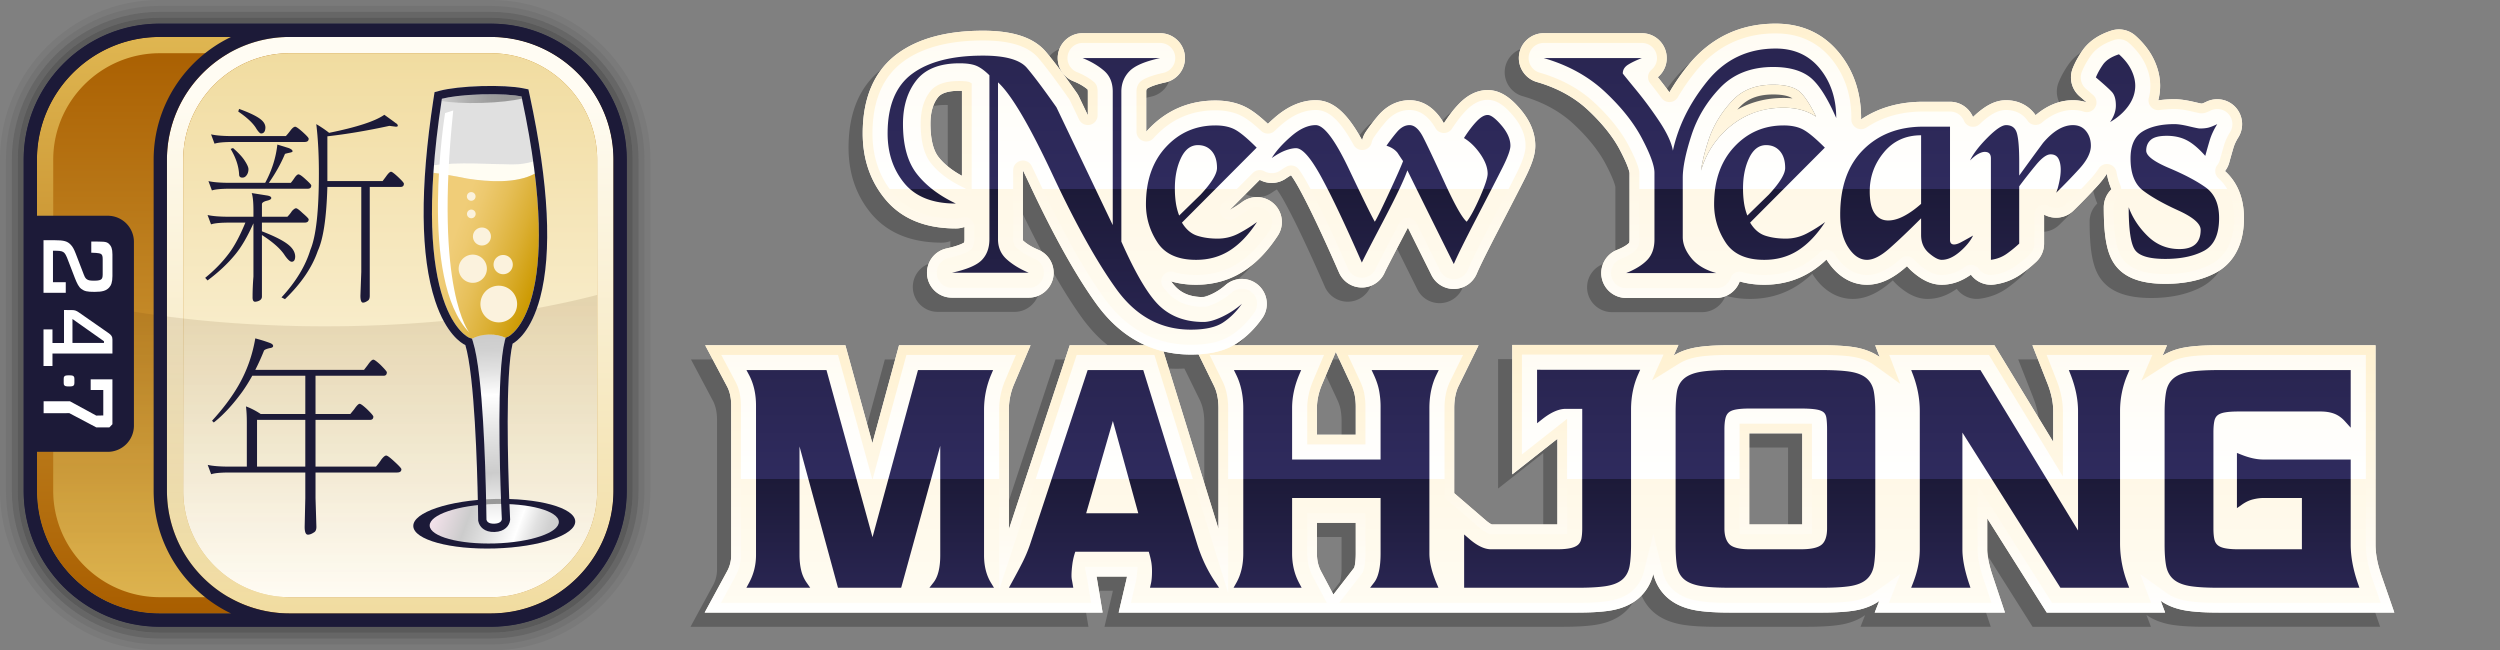
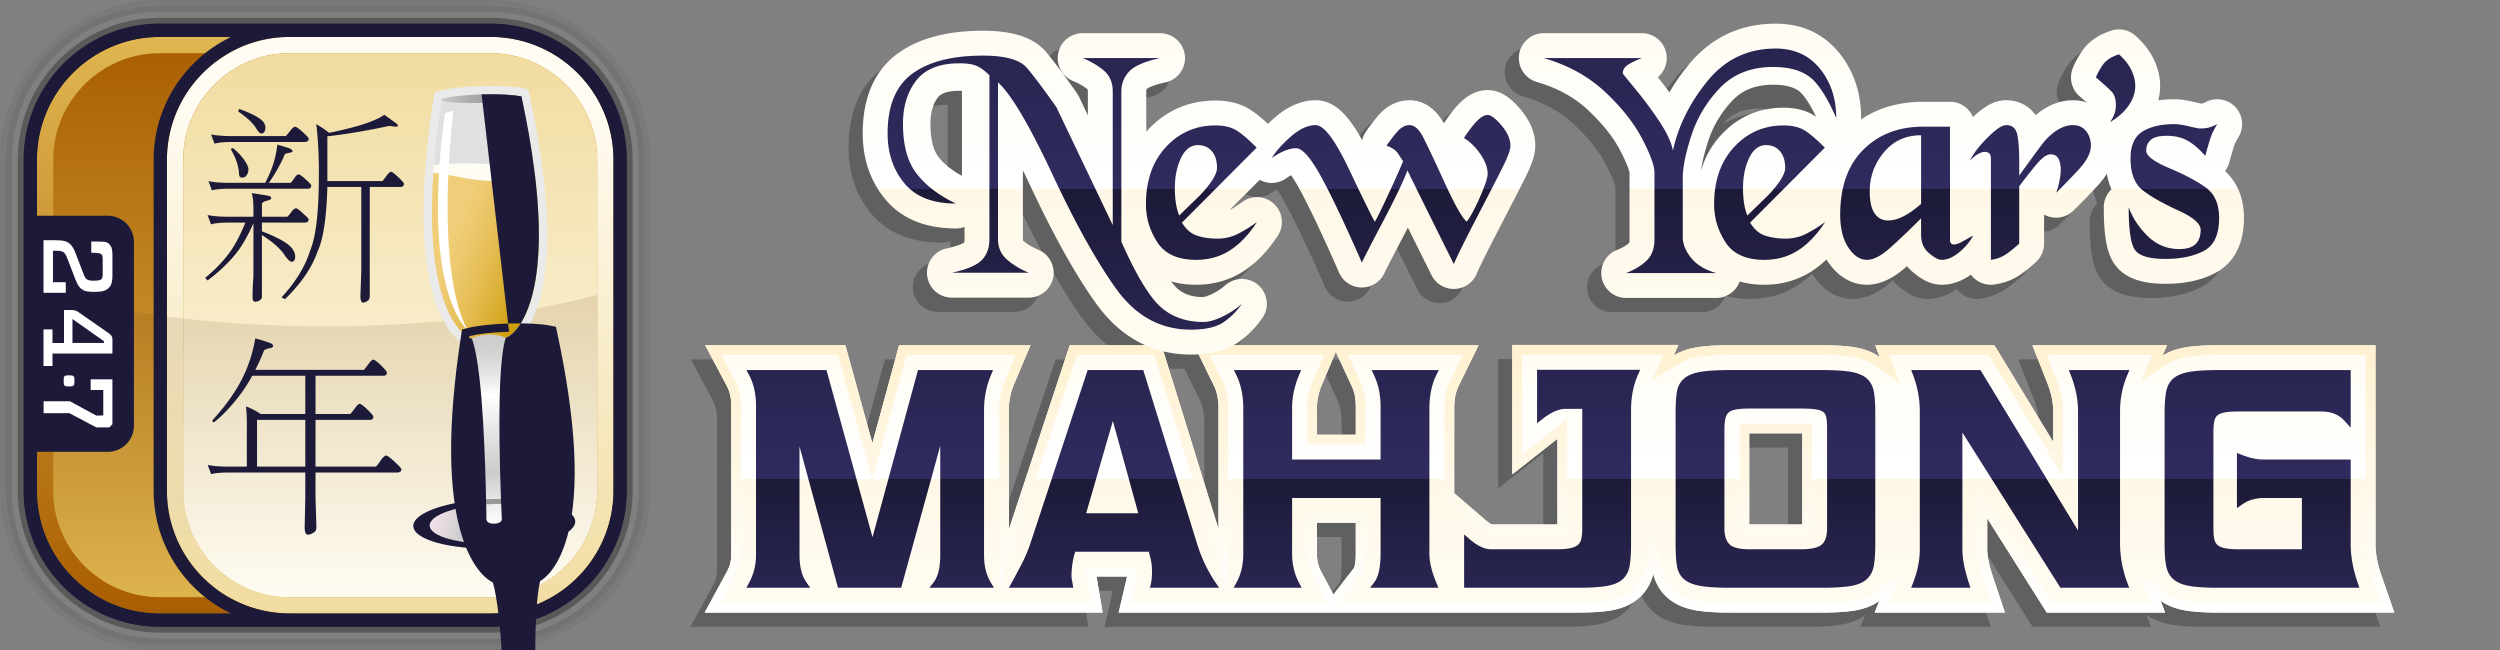
<svg xmlns="http://www.w3.org/2000/svg" xmlns:xlink="http://www.w3.org/1999/xlink" width="615" height="160" viewBox="0 0 615 160" preserveAspectRatio="xMinYMin">
  <rect x="0" y="0" width="615" height="160" fill="#808080" stroke="none" />
  <defs>
    <linearGradient id="d" x1="-12.83" y1="-33.448" x2="-61.336" y2="-166.717" gradientTransform="rotate(20 -489.201 321.974)" gradientUnits="userSpaceOnUse">
      <stop offset="0" stop-color="#dfb651" />
      <stop offset="1" stop-color="#a95e00" />
    </linearGradient>
    <linearGradient id="e" x1="1374.527" y1="-91.531" x2="1374.527" y2="-233.345" gradientTransform="translate(-1294.527 242.438)" gradientUnits="userSpaceOnUse">
      <stop offset="0" stop-color="#a95e00" />
      <stop offset="1" stop-color="#dfb651" />
    </linearGradient>
    <linearGradient id="f" x1="1390.515" y1="-91.531" x2="1390.515" y2="-233.345" gradientTransform="translate(-1294.527 242.438)" gradientUnits="userSpaceOnUse">
      <stop offset="0" stop-color="#f1dca0" />
      <stop offset=".9" stop-color="#fffcf3" />
    </linearGradient>
    <linearGradient id="g" x1=".821" y1="-42.682" x2="-44.946" y2="-168.425" gradientTransform="rotate(20 -489.201 321.974)" gradientUnits="userSpaceOnUse">
      <stop offset="0" stop-color="#fffcf3" />
      <stop offset="1" stop-color="#f1dca0" />
    </linearGradient>
    <linearGradient id="h" x1="1374.527" y1="-95.532" x2="1374.527" y2="-169.886" gradientTransform="translate(-1294.527 242.438)" gradientUnits="userSpaceOnUse">
      <stop offset="0" stop-color="#552f00" stop-opacity="0" />
      <stop offset="1" stop-color="#552f00" stop-opacity=".12" />
    </linearGradient>
    <linearGradient id="i" x1="-2278.871" y1="675.067" x2="-2250.94" y2="663.782" gradientTransform="matrix(-.986 0 0 .986 -2111.191 -531.092)" gradientUnits="userSpaceOnUse">
      <stop offset="0" stop-color="#ccc" />
      <stop offset=".083" stop-color="#d1d1d1" />
      <stop offset=".188" stop-color="#e1e1e1" />
      <stop offset=".306" stop-color="#fbfbfb" />
      <stop offset=".319" stop-color="#fff" />
      <stop offset=".521" stop-color="#e4e4e4" />
      <stop offset=".732" stop-color="#ccc" />
      <stop offset="1" stop-color="#f2e1ea" />
    </linearGradient>
    <linearGradient id="j" x1="-2220.322" y1="623.59" x2="-2220.322" y2="670.146" gradientTransform="scale(-1 1) rotate(1.691 17168.89 71504.843)" gradientUnits="userSpaceOnUse">
      <stop offset="0" stop-color="#ccc" />
      <stop offset=".083" stop-color="#d1d1d1" />
      <stop offset=".188" stop-color="#e1e1e1" />
      <stop offset=".306" stop-color="#fbfbfb" />
      <stop offset=".319" stop-color="#fff" />
      <stop offset=".521" stop-color="#e4e4e4" />
      <stop offset=".732" stop-color="#ccc" />
      <stop offset="1" stop-color="#fff" />
    </linearGradient>
    <linearGradient id="k" x1="-24.898" y1="-131.024" x2="8.389" y2="-131.024" gradientTransform="rotate(20 -489.201 321.974)" gradientUnits="userSpaceOnUse">
      <stop offset=".3" stop-color="#f0cd78" />
      <stop offset=".403" stop-color="#edc96f" />
      <stop offset=".566" stop-color="#e6bf58" />
      <stop offset=".769" stop-color="#dbaf33" />
      <stop offset="1" stop-color="#c90" />
    </linearGradient>
    <linearGradient id="l" x1="-2230.203" y1="565.531" x2="-2210.418" y2="565.531" gradientTransform="scale(-1 1) rotate(1.691 17168.89 71504.843)" gradientUnits="userSpaceOnUse">
      <stop offset=".2" stop-color="#999" />
      <stop offset=".407" stop-color="#9e9e9e" />
      <stop offset=".671" stop-color="#aeaeae" />
      <stop offset=".966" stop-color="#c8c8c8" />
      <stop offset="1" stop-color="#ccc" />
    </linearGradient>
    <linearGradient id="a" x1="381.175" y1="150.692" x2="381.175" y2="84.857" gradientUnits="userSpaceOnUse">
      <stop offset="0" stop-color="#fffcf3" />
      <stop offset=".5" stop-color="#fff8e7" />
      <stop offset=".5" stop-color="#fff" />
      <stop offset="1" stop-color="#fffcf3" />
    </linearGradient>
    <linearGradient id="b" x1="381.176" y1="150.692" x2="381.176" y2="84.857" gradientUnits="userSpaceOnUse">
      <stop offset="0" stop-color="#fff" />
      <stop offset="1" stop-color="#fff1d0" />
    </linearGradient>
    <linearGradient id="c" x1="382.015" y1="144.588" x2="382.015" y2="90.961" gradientUnits="userSpaceOnUse">
      <stop offset="0" stop-color="#292551" />
      <stop offset=".5" stop-color="#1c1a38" />
      <stop offset=".5" stop-color="#2f2b5e" />
      <stop offset="1" stop-color="#292551" />
    </linearGradient>
    <linearGradient id="m" x1="382.124" y1="87.218" x2="382.124" y2="5.82" xlink:href="#a" />
    <linearGradient id="n" x1="382.124" y1="87.218" x2="382.124" y2="5.82" xlink:href="#b" />
    <linearGradient id="o" x1="382.124" y1="81.097" x2="382.124" y2="11.941" xlink:href="#c" />
  </defs>
  <path d="M120.718 0H39.282C17.622 0 0 17.622 0 39.282v81.436C0 142.378 17.622 160 39.282 160h81.436c21.66 0 39.282-17.622 39.282-39.282V39.282C160 17.622 142.378 0 120.718 0Zm37.827 120.718c0 20.858-16.969 37.827-37.827 37.827H39.282c-20.858 0-37.827-16.969-37.827-37.827V39.282c0-20.858 16.969-37.827 37.827-37.827h81.436c20.858 0 37.827 16.969 37.827 37.827v81.436Z" opacity=".05" />
  <path d="M120.718 1.455H39.282c-20.858 0-37.827 16.969-37.827 37.827v81.436c0 20.858 16.969 37.827 37.827 37.827h81.436c20.858 0 37.827-16.969 37.827-37.827V39.282c0-20.858-16.969-37.827-37.827-37.827Zm36.372 119.263c0 20.056-16.317 36.372-36.372 36.372H39.282c-20.056 0-36.372-16.316-36.372-36.372V39.282C2.91 19.226 19.227 2.91 39.282 2.91h81.436c20.056 0 36.372 16.316 36.372 36.372v81.436Z" opacity=".1" />
-   <path d="M120.718 2.91H39.282C19.226 2.91 2.91 19.226 2.91 39.282v81.436c0 20.056 16.317 36.372 36.372 36.372h81.436c20.056 0 36.372-16.316 36.372-36.372V39.282c0-20.056-16.317-36.372-36.372-36.372Zm34.917 117.808c0 19.253-15.664 34.917-34.917 34.917H39.282c-19.253 0-34.917-15.664-34.917-34.917V39.282c0-19.253 15.664-34.917 34.917-34.917h81.436c19.253 0 34.917 15.664 34.917 34.917v81.436Z" opacity=".2" />
  <path d="M120.718 4.365H39.282c-19.253 0-34.917 15.664-34.917 34.917v81.436c0 19.253 15.664 34.917 34.917 34.917h81.436c19.253 0 34.917-15.664 34.917-34.917V39.282c0-19.253-15.664-34.917-34.917-34.917Zm33.462 116.353c0 18.451-15.011 33.462-33.462 33.462H39.282c-18.451 0-33.462-15.011-33.462-33.462V39.282C5.82 20.831 20.831 5.82 39.282 5.82h81.436c18.451 0 33.462 15.011 33.462 33.462v81.436Z" opacity=".3" />
  <path d="m154.179 120.72.003-81.438c0-18.448-15.008-33.46-33.462-33.461l-81.438-.003C20.828 5.817 5.82 20.832 5.821 39.28l-.003 81.438c-.001 18.454 15.014 33.462 33.462 33.461l81.438.003c18.454.001 33.462-15.014 33.461-33.462Z" fill="#1c1a38" />
  <path d="m150.91 120.724.003-81.438c-.004-16.649-13.544-30.189-30.191-30.19l-81.438-.003C22.637 9.092 9.095 22.637 9.094 39.284l-.003 81.438c-.001 16.647 13.544 30.189 30.191 30.19l81.438.003c16.647.001 30.189-13.544 30.19-30.191Z" fill="url(#d)" />
  <path d="M120.718 9.093H39.282c-16.646 0-30.189 13.543-30.189 30.189v81.436c0 16.646 13.543 30.189 30.189 30.189h81.436c16.646 0 30.189-13.543 30.189-30.189V39.282c0-16.646-13.543-30.189-30.189-30.189Zm26.188 111.625c0 14.404-11.785 26.188-26.188 26.188H39.282a25.999 25.999 0 0 1-14.616-4.488 26.563 26.563 0 0 1-5.574-5.067 26.3 26.3 0 0 1-3.933-6.465 25.942 25.942 0 0 1-2.066-10.168V39.282c0-.9.046-1.79.136-2.668.808-7.897 5.164-14.785 11.436-19.032a26.157 26.157 0 0 1 9.355-3.953 26.007 26.007 0 0 1 5.261-.535h81.436c14.403 0 26.188 11.784 26.188 26.188v81.436Z" fill="url(#e)" />
  <path d="M120.718 9.093h-49.46c-16.646 0-30.189 13.543-30.189 30.189v81.436c0 16.646 13.543 30.189 30.189 30.189h49.46c16.646 0 30.189-13.543 30.189-30.189V39.282c0-16.646-13.543-30.189-30.189-30.189Zm26.188 111.625c0 14.404-11.785 26.188-26.188 26.188h-49.46a25.999 25.999 0 0 1-14.616-4.488 26.563 26.563 0 0 1-5.574-5.067 26.3 26.3 0 0 1-3.933-6.465 25.942 25.942 0 0 1-2.066-10.168V39.282c0-.9.046-1.79.136-2.668.808-7.897 5.164-14.785 11.436-19.032a26.157 26.157 0 0 1 9.355-3.953 26.007 26.007 0 0 1 5.261-.535h49.46c14.403 0 26.188 11.784 26.188 26.188v81.436Z" fill="url(#f)" />
  <path d="M120.718 13.094h-49.46a26.01 26.01 0 0 0-14.616 4.488c-6.272 4.246-10.628 11.134-11.436 19.032-.09.878-.136 1.767-.136 2.668v81.436c0 3.601.737 7.038 2.066 10.168a26.27 26.27 0 0 0 3.933 6.465 26.553 26.553 0 0 0 5.574 5.067 25.994 25.994 0 0 0 14.616 4.488h49.46c14.403 0 26.188-11.784 26.188-26.188V39.282c0-14.404-11.785-26.188-26.188-26.188Z" fill="url(#g)" />
  <path d="M80.001 80.275c-25.106 0-48.27-2.874-66.907-7.722v48.166c0 3.601.737 7.038 2.066 10.168a26.3 26.3 0 0 0 3.933 6.465 26.538 26.538 0 0 0 5.573 5.066 25.994 25.994 0 0 0 14.616 4.488h81.436c14.403 0 26.188-11.784 26.188-26.188V72.553c-18.637 4.848-41.8 7.722-66.905 7.722Z" fill="url(#h)" />
  <path d="M120.718 5.82H39.282C20.831 5.82 5.82 20.831 5.82 39.282v81.436c0 18.451 15.011 33.462 33.462 33.462h81.436c18.451 0 33.462-15.011 33.462-33.462V39.282c0-18.451-15.011-33.462-33.462-33.462ZM39.282 150.907c-16.646 0-30.189-13.543-30.189-30.189v-9.568h17.418a6.436 6.436 0 0 0 6.434-6.434V59.508a6.434 6.434 0 0 0-6.434-6.435H9.093V39.282c0-16.646 13.543-30.189 30.189-30.189h17.551c-11.25 5.397-19.037 16.9-19.037 30.189v81.436c0 13.289 7.787 24.791 19.037 30.189H39.282Zm111.625-30.189c0 16.646-13.543 30.189-30.189 30.189h-49.46c-16.646 0-30.189-13.543-30.189-30.189V39.282c0-16.646 13.543-30.189 30.189-30.189h49.46c16.646 0 30.189 13.543 30.189 30.189v81.436Z" fill="#1c1a38" />
  <path d="M19.981 71.051c-.605-.452-1.039-1.325-1.551-2.625l-1.961-5.094c-.146-.374-.41-.874-.65-1.123-.342-.348-.799-.526-2.088-.526h-.701v7.744h3.148v2.595h-5.474V59.089h2.664c2.423 0 3.223.273 4.019 1.098.466.474.8 1.048 1.262 2.247l1.988 5.169c.293.772.532.973.77 1.122.319.2.583.326 1.751.326 1.11 0 1.571-.147 1.811-.402.147-.144.293-.448.293-1.096v-3.845c0-.749-.146-.973-.315-1.147-.167-.177-.505-.351-2.493-.399v-2.751c2.834.054 3.689-.108 4.394.616.508.523.811 1.132.811 2.582v5.294c0 1.526-.314 2.325-.844 2.873-.707.725-1.575 1.024-3.537 1.024-1.844 0-2.499-.149-3.297-.747Zm7.678 12.445v3.472h-14.75v3.07h-2.206v-9.013h2.206v3.345h2.837v-8.107l2.006.015c.631 0 1.038.149 1.649.574l7.244 5.046c.725.499 1.014.874 1.014 1.598Zm-2.083.447-7.75-5.467v5.893h7.75v-.427Zm-9.734 8.651c-.137.147-.17.303-.17.625v.958c0 .321.033.478.17.625.161.186.375.264 1.147.264.77 0 .981-.078 1.147-.264.131-.147.167-.303.167-.625v-.958c0-.321-.036-.478-.167-.625-.167-.186-.377-.264-1.147-.264s-.987.078-1.147.264Zm-5.111 9.05 6.333-.006 6.614 3.496h3.231l.748-.769V93.311h-5.35v2.622h3.1v6.269l-1.729.033-6.484-3.529-6.464.006v2.932Z" fill="#fff" />
  <path d="M51.063 52.893c1.212.282 3.03.428 5.455.428h5.829v-1.442c0-2.105-.144-3.569-.426-4.386l3.69.585c.748.11 1.122.323 1.122.644 0 .287-.41.516-1.23.694-.714.214-1.069.483-1.069.806v3.099h6.258a8.306 8.306 0 0 0 1.123-1.391c.426-.463.766-.697 1.016-.697s.785.394 1.605 1.18c.996.854 1.495 1.373 1.495 1.548 0 .537-.338.801-1.016.801H64.433v2.14c3.528 1.358 5.864 2.604 7.006 3.749.785.782 1.178 1.621 1.178 2.511-.037.819-.321 1.227-.857 1.227-.392 0-.945-.495-1.658-1.495-1-1.605-2.888-3.295-5.669-5.08v15.134c0 .57-.358.964-1.071 1.178-.284.071-.481.109-.588.109-.428 0-.643-.358-.643-1.073 0-1.637.07-3.353.214-5.133V54.926c-1.496 3.353-3.014 5.937-4.544 7.756-1.818 2.211-4.067 4.315-6.74 6.307l-.588-.637c2.318-1.891 4.26-3.89 5.83-5.995 1.355-1.776 2.71-4.311 4.063-7.594h-3.85c-2.247 0-3.78.145-4.599.433l-.856-2.302Zm17.168-17.33 2.781.854c.641.25.963.519.963.803 0 .146-.287.269-.856.377-.643.143-.981.234-1.017.27-.962 2.313-2.281 4.687-3.959 7.11h5.401c.358-.427.696-.89 1.018-1.391.357-.46.644-.693.856-.693.284 0 .838.371 1.657 1.12.997.895 1.496 1.429 1.496 1.607 0 .533-.284.804-.854.804H56.73c-2.247 0-3.78.14-4.6.424l-.855-2.298c1.212.287 3.029.427 5.455.427h8.503c1.641-3.031 2.641-6.164 2.996-9.414Zm-16.312-2.514c1.212.288 3.013.43 5.402.43h12.995c.428-.462.837-.961 1.229-1.498.43-.534.785-.804 1.072-.804.248 0 .837.41 1.765 1.233 1.034.928 1.55 1.495 1.55 1.711 0 .534-.338.806-1.016.806H57.321c-2.212 0-3.726.139-4.546.424l-.856-2.301Zm5.402 3.368c1.391 1.213 2.37 2.284 2.942 3.212.571.893.855 1.553.855 1.977 0 .643-.177 1.177-.533 1.604-.252.321-.571.484-.963.484-.536 0-.803-.267-.803-.801-.106-2.033-.803-4.119-2.086-6.259l.589-.217Zm1.497-9.625c2.852 1.034 4.722 1.98 5.616 2.832.57.539.856 1.127.856 1.77-.036.958-.395 1.441-1.07 1.441-.25 0-.625-.371-1.123-1.121-.749-1.317-2.245-2.748-4.491-4.276l.213-.646Zm36.955 4.172c-5.418 1.177-10.499 2.034-15.24 2.568V44.55h13.584l.803-1.071c.569-.818.996-1.23 1.284-1.23.212 0 .747.394 1.603 1.178 1.034.964 1.552 1.55 1.552 1.762 0 .537-.287.8-.856.8h-7.541v26.746c0 .641-.16 1.05-.481 1.23-.462.323-.857.48-1.178.48-.427 0-.641-.569-.641-1.71l.214-5.832V45.989h-8.343c-.216 7.566-1 12.803-2.354 15.727-1.39 4.063-4.084 8.023-8.076 11.876l-.856-.432c3.529-3.813 5.9-7.715 7.112-11.712 1.391-3.316 2.087-9.571 2.087-18.773 0-4.598-.215-8.644-.642-12.139 1.213.714 2.266 1.426 3.156 2.141 6.844-1.393 11.372-2.87 13.586-4.441 1.886 1.358 2.813 2.034 2.78 2.034.355.178.534.411.534.693 0 .109-.144.181-.428.213l-1.659-.213ZM62.803 83.24c1.32.352 2.458.708 3.424 1.065.64.217.964.478.964.803 0 .284-.286.465-.858.534-.928.213-1.406.466-1.442.748a56.14 56.14 0 0 1-2.088 4.599h26.741l.909-1.177c.608-.89 1.071-1.338 1.391-1.338.248 0 .821.415 1.713 1.234 1.069 1.068 1.604 1.691 1.604 1.868 0 .572-.267.857-.801.857H77.618v9.417h8.558l.963-1.178c.605-.89 1.051-1.335 1.337-1.335.25 0 .821.409 1.711 1.224 1.106 1.068 1.658 1.714 1.658 1.931 0 .531-.286.801-.857.801H77.619v11.498h14.867c.501-.572.944-1.159 1.338-1.767.499-.638.892-.961 1.178-.961s.943.478 1.98 1.442c1.176 1.071 1.763 1.713 1.763 1.927 0 .537-.355.804-1.068.804H77.62v6.307l.215 7.064c0 .709-.215 1.177-.644 1.388-.533.356-1.015.534-1.443.534-.534 0-.801-.643-.801-1.922l.159-7.064v-6.307H56.548c-2.247 0-3.78.14-4.6.429l-.855-2.303c1.212.285 3.029.429 5.455.429h4.171v-10.858c0-1.497-.069-2.815-.212-3.956 1.175.427 2.389 1.052 3.637 1.874h10.961v-9.417H62.057c-.856 1.536-1.695 2.871-2.513 4.011-2.32 3.172-4.636 5.67-6.954 7.488l-.429-.427c2.708-2.959 4.884-5.864 6.526-8.72 2.031-3.526 3.404-7.38 4.117-11.546Zm12.3 31.551v-11.498H63.231v11.498h11.872Z" fill="#1c1a38" />
  <path d="M101.67 129.425c.099 3.357 9.097 5.816 20.098 5.491 11.001-.325 19.838-3.31 19.739-6.667-.087-2.954-7.064-5.211-16.232-5.49-.271-7.117-.648-20.473-.129-29.911.205-3.733.517-6.455.951-8.303.995-.55 4.568-3.037 6.763-11.264 2.988-11.202 2.145-27.892-2.507-49.614l-.084-.384-.282-1.297-1.3-.264c-2.274-.461-6.115-.663-10.277-.54-4.161.123-7.984.551-10.227 1.145l-1.283.34-.205 1.311-.062.395c-3.361 21.948-3.219 38.658.422 49.667 2.697 8.155 6.461 10.397 7.42 10.851.542 1.819 1.013 4.516 1.438 8.229 1.073 9.38 1.485 22.751 1.635 29.866-9.135.819-15.966 3.484-15.879 6.438Z" fill="#eaeaea" />
  <ellipse cx="121.589" cy="128.837" rx="19.927" ry="6.082" transform="rotate(-1.691 121.585 128.84)" fill="#1c1a38" />
  <ellipse cx="121.589" cy="128.837" rx="15.893" ry="4.851" transform="rotate(-1.691 121.585 128.84)" fill="url(#i)" />
  <path d="M125.947 40.467c-5.328-.063-13.465-.64-19.196.207.378-4.783.989-10.091 1.893-15.993l.061-.388c1.788-.474 5.223-.944 9.766-1.078 4.544-.134 8 .133 9.813.5l.084.384c1.231 5.75 2.147 10.943 2.804 15.638-1.417.433-3.142.739-5.224.73Z" fill="#e0e0e0" />
  <path d="M125.947 40.467c2.082.009 3.807-.297 5.224-.73.143 1.02.272 2.014.391 2.988-4.561 2.447-11.322 2.029-16.526 1.225-3.712-.754-6.436-1.189-8.421-1.435.041-.604.087-1.218.136-1.84 5.731-.847 13.868-.27 19.196-.207Z" fill="#fffdf3" />
  <path d="M120.215 82.301c1.605-.047 3.07.262 4.172.8l-.201.702c-.305 1.213-.554 2.786-.753 4.747a92.71 92.71 0 0 0-.316 4.185c-.721 13.126.262 33.491.338 35.008-.04.312-.312 1.046-1.866 1.092-1.518.045-1.854-.647-1.927-1-.016-1.673-.24-21.942-1.728-34.947a90.977 90.977 0 0 0-.562-4.159c-.314-1.947-.655-3.502-1.031-4.695l-.221-.701c1.066-.596 2.502-.986 4.096-1.033Z" fill="url(#j)" />
  <path d="m123.239 122.73.049 1.239c-.606-.003-1.218 0-1.842.019s-1.236.05-1.84.089l-.025-1.24a62.81 62.81 0 0 1 3.659-.108Z" fill="#999" />
  <path d="M115.404 83.08c-.106-.042-11.233-4.801-8.79-40.566 1.985.247 4.709.682 8.421 1.435 5.204.804 11.965 1.222 16.526-1.225 4.238 34.71-6.4 40.025-6.525 40.082l-.65.294c-1.101-.538-2.567-.847-4.172-.799-1.594.047-3.03.437-4.096 1.033l-.004-.014-.71-.24Z" fill="url(#k)" />
  <path d="m108.621 24.831.022-.15.061-.388c1.788-.474 5.223-.944 9.766-1.078 4.544-.134 8 .133 9.813.5l.084.384.031.149c-2.147.534-5.753.951-9.865 1.072s-7.737-.082-9.912-.488Z" fill="url(#l)" />
  <path d="M111.499 27.178c-4.673 44.457 3.972 54.65 3.972 54.65-12.654-13.051-5.982-54.012-5.982-54.012l2.009-.639Z" fill="#fff" />
-   <path d="M118.47 23.214c4.544-.134 8 .133 9.813.5l.084.384c11.039 51.544-3.185 58.642-3.33 58.707l-.65.294-.202.704c-.498 1.978-.848 4.9-1.069 8.933-.721 13.126.262 33.491.338 35.008-.04.312-.312 1.046-1.866 1.092-1.518.045-1.854-.647-1.927-1-.016-1.673-.24-21.942-1.728-34.947-.459-4.014-.98-6.91-1.594-8.854l-.225-.715-.71-.24c-.122-.048-14.74-6.294-6.761-58.399l.061-.388c1.788-.474 5.223-.944 9.766-1.078m-.06-2.033c-4.161.123-7.984.551-10.227 1.145l-1.283.34-.205 1.311-.062.395c-3.361 21.948-3.219 38.658.422 49.667 2.697 8.155 6.461 10.397 7.42 10.851.542 1.819 1.013 4.516 1.438 8.229 1.494 13.059 1.706 33.856 1.715 34.735l.002.197.04.193c.27 1.317 1.458 2.697 3.978 2.623 2.562-.076 3.66-1.592 3.822-2.868l.023-.178-.009-.179c-.044-.878-1.061-21.643-.338-34.795.205-3.734.517-6.455.951-8.303.995-.55 4.568-3.037 6.763-11.264 2.988-11.202 2.145-27.892-2.507-49.614l-.084-.384-.282-1.297-1.3-.264c-2.274-.461-6.115-.663-10.277-.54Z" fill="#1c1a38" />
-   <path d="M118.279 73.884a4.512 4.512 0 1 0 8.839 1.823 4.512 4.512 0 0 0-8.839-1.823Zm-1.274-11.175a3.47 3.47 0 0 1 2.696 4.101 3.47 3.47 0 1 1-6.797-1.403 3.47 3.47 0 0 1 4.1-2.698Zm1.997-6.695a2.213 2.213 0 1 1-.894 4.335 2.213 2.213 0 0 1 .893-4.335Zm-2.866-8.735c.577.118.948.682.829 1.257a1.064 1.064 0 1 1-2.086-.429 1.064 1.064 0 0 1 1.257-.828Zm-.004 4.297a1.066 1.066 0 1 1-.432 2.087 1.066 1.066 0 0 1 .432-2.087Zm8.127 11.199a2.365 2.365 0 0 1 1.839 2.796 2.364 2.364 0 0 1-2.796 1.839 2.366 2.366 0 1 1 .958-4.635Z" fill="#fbf2dd" />
+   <path d="M118.47 23.214c4.544-.134 8 .133 9.813.5l.084.384c11.039 51.544-3.185 58.642-3.33 58.707l-.65.294-.202.704c-.498 1.978-.848 4.9-1.069 8.933-.721 13.126.262 33.491.338 35.008-.04.312-.312 1.046-1.866 1.092-1.518.045-1.854-.647-1.927-1-.016-1.673-.24-21.942-1.728-34.947-.459-4.014-.98-6.91-1.594-8.854l-.225-.715-.71-.24l.061-.388c1.788-.474 5.223-.944 9.766-1.078m-.06-2.033c-4.161.123-7.984.551-10.227 1.145l-1.283.34-.205 1.311-.062.395c-3.361 21.948-3.219 38.658.422 49.667 2.697 8.155 6.461 10.397 7.42 10.851.542 1.819 1.013 4.516 1.438 8.229 1.494 13.059 1.706 33.856 1.715 34.735l.002.197.04.193c.27 1.317 1.458 2.697 3.978 2.623 2.562-.076 3.66-1.592 3.822-2.868l.023-.178-.009-.179c-.044-.878-1.061-21.643-.338-34.795.205-3.734.517-6.455.951-8.303.995-.55 4.568-3.037 6.763-11.264 2.988-11.202 2.145-27.892-2.507-49.614l-.084-.384-.282-1.297-1.3-.264c-2.274-.461-6.115-.663-10.277-.54Z" fill="#1c1a38" />
  <g data-name="mahjong">
    <path d="M374.572 23.657a34.95 34.95 0 0 1 5.282 1.983c2.747 1.3 5.176 2.93 7.259 4.872 3.54 3.306 6.201 6.631 7.908 9.884a45.365 45.365 0 0 1 1.465 3.02c.069.157.132.307.19.448.585 1.413.691 2.03.708 2.155v16.386c0 .239-.017.416-.037.549a2.17 2.17 0 0 1-.036.189 1.215 1.215 0 0 1-.028.093c-.339.344-1.169 1.007-3.014 1.747a6.108 6.108 0 0 0-1.816 1.132 6.15 6.15 0 0 0-2.012 4.104 6.099 6.099 0 0 0 1.144 4.031c.155.214.327.413.507.604a6.116 6.116 0 0 0 4.454 1.933h22.17c2.616 0 4.908-1.678 5.764-4.063a18.46 18.46 0 0 0 2.144.493c1.232.211 2.532.317 3.895.317 2.418 0 4.713-.35 6.866-1.046a20.554 20.554 0 0 0 4.756-2.246c.103-.066.203-.139.305-.207a23.798 23.798 0 0 0 2.484-1.894c.301-.262.599-.534.893-.816.093.151.189.301.286.448.92 1.392 1.978 2.551 3.142 3.454a11.31 11.31 0 0 0 2.456 1.463 10.218 10.218 0 0 0 4.078.843c2.154 0 4.307-.669 6.516-2.033.201-.124.402-.254.604-.389a23.73 23.73 0 0 0 2.449-1.904l.132-.117.149-.132c.42.508.887.984 1.399 1.426a20.244 20.244 0 0 0 1.116.895 15.62 15.62 0 0 0 1.161.787c1.638.994 3.222 1.467 4.86 1.467 1.233 0 2.452-.208 3.652-.622.3-.104.598-.22.896-.349.467-.203.93-.447 1.39-.714.418-.242.834-.501 1.246-.794a6.063 6.063 0 0 0 1.323 1.31 6.12 6.12 0 0 0 4.374 1.118l.037-.004a15.318 15.318 0 0 0 3.342-.835 14.414 14.414 0 0 0 3.395-1.811 38.413 38.413 0 0 0 2.802-2.222c.282-.247.554-.495.815-.741a6.084 6.084 0 0 0 1.143-1.472 6.137 6.137 0 0 0 .776-2.979v-7.139a6.029 6.029 0 0 0 2.179.711 6.215 6.215 0 0 0 1.372.02 6.084 6.084 0 0 0 3.676-1.708 150.44 150.44 0 0 0 5.919-6.114c.453-.494.871-.987 1.254-1.479s.732-.983 1.046-1.473a16.36 16.36 0 0 0 1.131 3.819c-.071.069-.135.144-.203.216a6.203 6.203 0 0 0-.912 1.231 6.133 6.133 0 0 0-.646 1.722c-.085.406-.13.824-.13 1.249 0 4.16.255 7.281.83 9.692.447 1.875 1.087 3.322 1.952 4.495a9.602 9.602 0 0 0 2.675 2.463c2.344 1.465 5.543 2.183 9.669 2.183 1.732 0 3.375-.121 4.93-.353.154-.023.307-.048.46-.073.879-.146 1.727-.33 2.545-.552 1.593-.431 3.074-.997 4.423-1.71a12.27 12.27 0 0 0 2.071-1.372 12.28 12.28 0 0 0 2.697-3.111c1.483-2.425 2.236-5.451 2.236-8.995 0-2.943-.582-5.308-1.458-7.201a13.356 13.356 0 0 0-3.215-4.366 6.111 6.111 0 0 0 1.054-2.125 198.023 198.023 0 0 1 1.023-3.59c.153-.516.376-1.05.652-1.593.125-.245.261-.492.41-.741.049-.082.092-.163.144-.244a6.097 6.097 0 0 0 .93-3.284 6.18 6.18 0 0 0-.699-2.82 6.114 6.114 0 0 0-.852-1.23 6.139 6.139 0 0 0-4.566-2.043 6.159 6.159 0 0 0-2.654.606c-.223.107-.406.191-.554.255a7.508 7.508 0 0 1-.459.185 3.002 3.002 0 0 1-.263.023c-.264-.054-.759-.16-1.616-.363a36.274 36.274 0 0 0-1.425-.31 25.408 25.408 0 0 0-1.298-.22 17.342 17.342 0 0 0-1.725-.164 13.244 13.244 0 0 0-.52-.011 28.246 28.246 0 0 0-4.002.28 14.136 14.136 0 0 0 .468-3.598c0-1.375-.211-2.757-.629-4.132a16.47 16.47 0 0 0-1.824-3.979 18.306 18.306 0 0 0-1.608-2.168 21.525 21.525 0 0 0-1.998-2.027 6.117 6.117 0 0 0-5.97-1.249c-2.762.901-4.926 2.266-6.449 4.067a10.43 10.43 0 0 0-.613.798c-1.006 1.446-1.811 2.911-2.393 4.354a6.103 6.103 0 0 0 .726 5.892c.283.388.614.746.992 1.067l.074.063a142.164 142.164 0 0 1 1.63 1.407 10.202 10.202 0 0 0-1.641-.395 11.268 11.268 0 0 0-1.71-.132l-.033-.001a12.473 12.473 0 0 0-3.559.52 13.766 13.766 0 0 0-2.865 1.223 16.2 16.2 0 0 0-1.118.689c-.555.373-1.104.789-1.646 1.247a8.49 8.49 0 0 0-.982-1.181l-.02-.021a8.373 8.373 0 0 0-2.689-1.785 8.887 8.887 0 0 0-1.793-.528 9.858 9.858 0 0 0-1.782-.162c-.982 0-1.944.175-2.924.547a9.597 9.597 0 0 0-.491.202c-.329.146-.66.314-.996.505-.503.287-1.015.625-1.541 1.017a24.455 24.455 0 0 0-2.189 1.866 6.5 6.5 0 0 0-.404-.795 6.166 6.166 0 0 0-2.995-2.537 6.146 6.146 0 0 0-1.315-.357 6.111 6.111 0 0 0-.934-.071h-6.585c-.763 0-1.514.026-2.252.075-.681.045-1.351.11-2.01.198a27.924 27.924 0 0 0-3.975.817 24.66 24.66 0 0 0-2.532.868c-.387.155-.771.316-1.148.49-.71.327-1.399.691-2.071 1.083-.443.258-.88.526-1.307.813.006-.11.009-.22.009-.331v-.009c0-.776-.028-1.538-.085-2.288a28.079 28.079 0 0 0-.253-2.209 25.994 25.994 0 0 0-.422-2.128c-.843-3.479-2.384-6.614-4.612-9.368-1.215-1.499-2.564-2.767-4.044-3.802a18.278 18.278 0 0 0-4.826-2.404 20.146 20.146 0 0 0-3.26-.766 23.711 23.711 0 0 0-3.527-.256 29.76 29.76 0 0 0-6.286.647 25.636 25.636 0 0 0-8.323 3.385c-2.547 1.608-4.864 3.695-6.94 6.254a52.264 52.264 0 0 0-4.58 6.605A102.51 102.51 0 0 0 405.53 24c-.395-.51-.791-1.019-1.195-1.521.122-.102.24-.209.353-.319l.03-.029.01-.01a6.076 6.076 0 0 0 1.806-4.342 6.083 6.083 0 0 0-1.4-3.891 6.112 6.112 0 0 0-4.721-2.23h-24.138a6.137 6.137 0 0 0-4.756 2.28 6.075 6.075 0 0 0-1.358 4.101c.114 2.577 1.869 4.887 4.417 5.622Zm49.939 6.132c1.994-2.089 4.6-3.062 8.202-3.062 2.676 0 4.05.509 4.744.969a20.994 20.994 0 0 0-2.172-.11c-4.202 0-8.015.967-11.401 2.883.204-.229.413-.456.626-.68Zm159.392 119.759-1.207-3.475-.374-1.077a29.29 29.29 0 0 1-.87-2.988c-.373-1.609-.561-3.131-.561-4.548V88.418h-38.439a92.386 92.386 0 0 0-3.232.057c-.872.033-1.691.082-2.451.145-.76.063-1.461.141-2.098.233a18.979 18.979 0 0 0-2.798.61c-.288.087-.569.181-.844.283-.214.079-.422.168-.629.255-.084.036-.173.067-.255.104a12.75 12.75 0 0 0-1.647.886l1.098-2.573h-33.117l.938 2.383.938 2.383 1.407 3.575.436 1.108a23.064 23.064 0 0 1 .87 2.683 18.41 18.41 0 0 1 .346 1.693c.042.272.077.542.105.81.056.536.085 1.063.085 1.577v7.576l-6.226-10.234-6.226-10.234-.237-.389-.289-.475-.475-.781-1.019-1.675h-29.327l1.113 2.917a12.291 12.291 0 0 0-1.917-1.118 14.392 14.392 0 0 0-1.903-.744c-.289-.09-.585-.173-.887-.249a18.785 18.785 0 0 0-1.894-.371c-.399-.058-.83-.108-1.274-.154-.148-.015-.292-.032-.444-.046l-.088-.007a51.508 51.508 0 0 0-2.236-.149 69.97 69.97 0 0 0-2.676-.073h-.006c-.368-.004-.745-.006-1.132-.006h-22.297a90.25 90.25 0 0 0-3.382.063 53.034 53.034 0 0 0-2.961.2c-.307.031-.603.064-.886.1l-.107.015a28.14 28.14 0 0 0-.756.107c-.146.023-.286.052-.43.078-.17.031-.343.059-.508.093a18.823 18.823 0 0 0-1.831.479c-.306.098-.608.206-.898.319-.776.303-1.493.67-2.158 1.083l1.163-2.61h-40.88v31.839l5.646-4.445 4.234-3.334 1.23-.969v21.069h-16.139a3.775 3.775 0 0 1-.703-.403 8.697 8.697 0 0 1-.783-.611l-1.34-1.153-4.323-3.72-2.101-1.808v-20.906c0-1.082.093-2.088.279-3.011.046-.231.098-.456.156-.676a9.875 9.875 0 0 1 .675-1.837l.343-.699.23-.469.742-1.513 1.107-2.255 1.855-3.78.611-1.244h-60.28c.239-.135.474-.274.701-.422a21.045 21.045 0 0 0 1.744-1.265c1.69-1.359 3.218-2.998 4.558-4.893a6.103 6.103 0 0 0 1.008-2.17 6.05 6.05 0 0 0 .169-1.439 6.1 6.1 0 0 0-2.23-4.721 6.018 6.018 0 0 0-1.511-.918 6.12 6.12 0 0 0-6.434 1.051c-.255.223-.519.438-.792.645a15.067 15.067 0 0 1-2.652 1.604c-.407.192-.737.326-1.011.425-.656.238-.955.257-.959.258-.35 0-.69-.011-1.018-.033-1.313-.089-2.453-.356-3.456-.815a7.855 7.855 0 0 1-2.183-1.493c-.339-.33-.779-.818-1.32-1.538a18.818 18.818 0 0 0 2.854.616 22.701 22.701 0 0 0 2.443.209c.286.01.578.015.875.015 2.418 0 4.714-.35 6.866-1.046a20.461 20.461 0 0 0 4.756-2.246c3.12-1.998 5.953-4.925 8.424-8.7.132-.194.248-.396.356-.602a6.159 6.159 0 0 0 .456-1.128c.16-.55.244-1.123.244-1.707 0-3.358-2.731-6.104-6.088-6.122h-.036l-.129.003c-.041 0-.083 0-.124.003a6.09 6.09 0 0 0-3.439 1.235 23.7 23.7 0 0 1-.698.498c-.72.495-1.506.98-2.348 1.449l7.414-7.438a6.1 6.1 0 0 0 3.422.741 6.066 6.066 0 0 0 3.018-1.072c.263-.183.5-.338.71-.469s.395-.24.555-.329c.25.349.549.795.898 1.358a38.309 38.309 0 0 1 .868 1.477c.106.188.215.385.326.59a151.021 151.021 0 0 1 3.129 6.123 312.403 312.403 0 0 1 2.434 5.141c.428.926.868 1.887 1.318 2.881a527.934 527.934 0 0 1 2.833 6.373c.183.418.409.808.671 1.166.129.176.27.342.416.503.25.274.52.526.813.749a6.12 6.12 0 0 0 3.709 1.251 6.12 6.12 0 0 0 5.612-3.678c.028-.064.1-.22.286-.593l.066-.133.159-.318c.209-.414.499-.984.905-1.771.753-1.461 1.9-3.667 3.649-6.998.222-.422.438-.836.65-1.242a4695.166 4695.166 0 0 0 5.817 11.702 6.084 6.084 0 0 0 5.477 3.39 5.994 5.994 0 0 0 1.092-.099 6.135 6.135 0 0 0 4.561-3.673c.264-.634.793-1.793 1.84-3.91a277.352 277.352 0 0 1 1.726-3.428 592.994 592.994 0 0 1 1.777-3.452c.851-1.64 1.626-3.136 2.332-4.504 1.343-2.598 2.433-4.721 3.283-6.392.3-.589.57-1.122.811-1.602.466-.923.862-1.764 1.196-2.538.143-.333.272-.651.392-.96.113-.292.216-.574.31-.847.198-.579.353-1.121.468-1.635.046-.208.087-.411.12-.61a9.498 9.498 0 0 0 .138-1.584c0-2.129-.581-4.22-1.732-6.244a16.586 16.586 0 0 0-.328-.55 18.169 18.169 0 0 0-1.594-2.167c-.822-.963-1.785-1.989-2.908-2.837a10.195 10.195 0 0 0-2.084-1.237 7.664 7.664 0 0 0-3.077-.653c-1.273 0-2.512.294-3.708.877a10.597 10.597 0 0 0-1.76 1.092c-.575.436-1.139.944-1.69 1.524-.304.319-.606.653-.906 1.005a29.733 29.733 0 0 0-1.349 1.703 38.984 38.984 0 0 0-1.352 1.959c-1.34-2.349-4.017-5.663-8.451-5.663a9.387 9.387 0 0 0-3.997.896c-.224.105-.448.217-.675.345-1.035.587-2.094 1.432-3.108 2.632a47.95 47.95 0 0 0-2.952 3.868 5.88 5.88 0 0 0-.558 1.015 6.116 6.116 0 0 0-.322.972c-.01.04-.024.079-.033.119-3.325-6.05-6.772-9.845-11.431-9.845a12.464 12.464 0 0 0-3.197.419c-.636.167-1.27.385-1.9.651a16.291 16.291 0 0 0-2.755 1.499 21.457 21.457 0 0 0-2.216 1.693 41.347 41.347 0 0 0-1.693 1.551 37.568 37.568 0 0 0-2.726-2.349c-.21-.162-.415-.315-.617-.461a16.968 16.968 0 0 0-1.726-1.105c-2.201-1.209-4.836-1.822-7.833-1.822-3.13 0-6.036.558-8.706 1.654a21.81 21.81 0 0 0-1.926.907 21.874 21.874 0 0 0-3.187 2.08c-.401.314-.796.641-1.182.987a24.88 24.88 0 0 0-1.672 1.645l-.123.136c-.079.086-.158.172-.235.259V26.04c0-.437.086-.575.229-.728.023-.018.078-.057.173-.115a5.06 5.06 0 0 1 .359-.194 8.522 8.522 0 0 1 .765-.332c.68-.262 1.674-.575 3.095-.886a6.071 6.071 0 0 0 2.069-.831l.026-.016.003-.002a5.921 5.921 0 0 0 .697-.521 6.118 6.118 0 0 0 .322-8.957 6.1 6.1 0 0 0-4.326-1.795H262.83a6.12 6.12 0 0 0-4.962 2.539 6.172 6.172 0 0 0-.377.6c-.141.252-.27.513-.375.787a6.08 6.08 0 0 0-.407 2.114 6.13 6.13 0 0 0 3.849 5.766c.691.276 1.332.585 1.919.924.587.339 1.12.709 1.595 1.107.014.051.037.155.047.331.003.059.006.126.006.201v5.827l-2.202-4.609a6.145 6.145 0 0 0-.519-.886c-3.208-4.554-5.765-7.959-7.601-10.122-1.05-1.235-2.369-2.24-3.957-3.03a16.834 16.834 0 0 0-1.852-.779 20.424 20.424 0 0 0-2.283-.655 28.107 28.107 0 0 0-3.45-.541c-.41-.04-.83-.073-1.259-.1a43.548 43.548 0 0 0-2.684-.08c-3.231 0-6.221.256-8.967.759-3.64.666-6.843 1.775-9.592 3.314a23.63 23.63 0 0 0-2.476 1.585c-.708.523-1.373 1.083-1.994 1.681s-1.198 1.233-1.731 1.905a20.045 20.045 0 0 0-2.67 4.474 22.97 22.97 0 0 0-.937 2.565c-.134.446-.257.9-.369 1.363-.559 2.317-.839 4.858-.839 7.616 0 .786.029 1.558.087 2.317.087 1.138.239 2.246.456 3.322a23.898 23.898 0 0 0 2.573 7.006 23.485 23.485 0 0 0 2.41 3.512 18.604 18.604 0 0 0 3.7 3.411 19.36 19.36 0 0 0 4.318 2.254c.232.087.465.171.703.251 2.573.861 5.465 1.3 8.671 1.3.745 0 1.462-.131 2.125-.374v3.03c0 .425-.058.71-.12.825a5.068 5.068 0 0 1-.509.274 9.588 9.588 0 0 1-.892.363c-.667.24-1.606.521-2.902.806a6.155 6.155 0 0 0-2.53 1.21 6.225 6.225 0 0 0-1.13 1.194 6.078 6.078 0 0 0-.939 1.979 6.105 6.105 0 0 0-.173 2.256 6.134 6.134 0 0 0 1.248 3.096 6.11 6.11 0 0 0 4.838 2.365h18.913c1.453 0 2.81-.517 3.876-1.39.202-.165.389-.347.568-.536a6.19 6.19 0 0 0 .497-.587 5.861 5.861 0 0 0 .962-2.007c.035-.13.071-.261.098-.395.069-.344.106-.689.116-1.031l.002-.035a6.127 6.127 0 0 0-.813-3.172 6.15 6.15 0 0 0-.979-1.285 6.083 6.083 0 0 0-1.963-1.329 16.26 16.26 0 0 1-2.072-1.034 12.73 12.73 0 0 1-.448-.281c-.289-.19-.559-.385-.809-.586a8.479 8.479 0 0 1-.36-.305.787.787 0 0 1-.072-.072l-.02-.025-.006-.025a1.29 1.29 0 0 1-.022-.273V45.382a258.768 258.768 0 0 1 1.729 3.625c.483 1.031.962 2.038 1.441 3.033a275.049 275.049 0 0 0 3.407 6.865c1.929 3.754 3.814 7.199 5.646 10.306.334.566.666 1.122.997 1.666a117.65 117.65 0 0 0 3.881 6.002c.316.455.63.9.942 1.332a38.012 38.012 0 0 0 1.686 2.152c.61.728 1.231 1.43 1.874 2.082a28.92 28.92 0 0 0 3.612 3.118c.566.415 1.139.814 1.726 1.178a26.176 26.176 0 0 0 3.181 1.684h-18.602l-.791 2.394-.593 1.795-.184.556-13.405 40.565v-29.389a16.195 16.195 0 0 1 .533-4.129c.126-.482.267-.96.438-1.428.092-.252.192-.505.296-.751l.478-1.127.77-1.818.77-1.818 2.054-4.849h-32.357l-.7 2.573-.432 1.59-.092.34-.163.598-5.17 19-1.898-6.891-3.342-12.131-.164-.596-.529-1.921-.706-2.561h-34.493l2.722 5.125 2.042 3.843.633 1.191c.084.157.162.319.235.486.123.281.228.578.322.886.074.241.141.487.197.745.084.39.147.799.19 1.225a13.399 13.399 0 0 1 .064 1.33v36.824a8.065 8.065 0 0 1-.977 3.89l-.651 1.198-2.099 3.865-1.399 2.576-1.399 2.576h97.887l-.283-1.692-.397-2.373-.275-1.642-.235-1.406-.079-.473-.079-.472c-.032-.19-.066-.386-.104-.59l-.04-.214h7.489l-.017.143c-.019.148-.035.22-.037.227l-.116.498-.117.498-.752 3.212-1.002 4.283H384.45c1.616 0 3.062-.036 4.354-.108a45.49 45.49 0 0 0 1.825-.136 32.2 32.2 0 0 0 1.609-.192 19.486 19.486 0 0 0 2.139-.431 14.436 14.436 0 0 0 1.377-.431 13.327 13.327 0 0 0 1.987-.913 11.64 11.64 0 0 0 1.688-1.161 11.106 11.106 0 0 0 2.412-2.804 11.567 11.567 0 0 0 1.376-3.344 11.957 11.957 0 0 0 1.119 2.875 10.995 10.995 0 0 0 1.66 2.283c.305.323.625.635.971.921.508.421 1.072.81 1.674 1.152.549.312 1.141.593 1.761.835.098.038.203.071.303.108.38.139.773.266 1.181.381.693.194 1.419.357 2.183.479.505.081 1.054.151 1.646.212.592.061 1.226.111 1.902.152a76.71 76.71 0 0 0 4.546.122h22.297c.79 0 1.547-.008 2.25-.025a60.804 60.804 0 0 0 3.748-.196c.248-.022.487-.046.722-.072.397-.043.778-.09 1.141-.143a17.08 17.08 0 0 0 3.681-.937 13.077 13.077 0 0 0 1.887-.898c.161-.093.31-.2.465-.301s.316-.194.465-.301l-1.132 2.871h32.038l-1.534-4.593-1.151-3.445-.357-1.068a37.41 37.41 0 0 1-.363-1.153c-.622-2.085-.951-3.903-.951-5.299v-7.625l7.728 12.234 4.882 7.728.092.146.146.232.77 1.219.649 1.027.378.599h29.112l-1.108-2.937c.108.078.212.163.322.236.501.334 1.043.633 1.612.901.332.157.671.306 1.024.439.144.054.297.101.445.152.445.152.903.294 1.378.411.594.147 1.222.268 1.868.362a31.835 31.835 0 0 0 1.908.22c.227.02.459.039.694.056.603.043 1.252.078 1.929.104h.023c.979.037 2.065.055 3.23.055h43.061l-1.609-4.633ZM233.149 46.74c-2.479-1.35-4.418-2.907-5.775-4.643-1.29-1.648-1.971-4.46-1.971-8.13 0-2.808.606-4.946 1.854-6.538.837-1.068 2.624-1.609 5.311-1.609.219 0 .412.004.583.012v20.909Zm63.108 86.863-5.102-16.461-7.394-23.856-.177-.57-.571-1.842-.293-.945c2.145.517 4.393.778 6.742.778.653 0 1.285-.019 1.898-.053l1.367 2.788 1.847 3.768.573 1.168c.135.276.256.57.367.871.03.08.062.158.09.24.434 1.277.653 2.762.653 4.415v29.7Zm33.774 6.036c0 .999-.056 1.745-.128 2.291l-.007.055c-.02.145-.04.276-.061.393a6.07 6.07 0 0 1-.128.568c-.029.1-.053.17-.071.215l-.912 1.177-3.268 4.218-.928 1.198-.371-.699-.709-1.334-1.334-2.51-.317-.596-.317-.596a8.316 8.316 0 0 1-.739-1.975 9.587 9.587 0 0 1-.23-1.497c-.024-.297-.037-.6-.037-.909v-7.539h9.556v7.539Zm0-29.214h-9.556v-6.521c0-.956.107-1.927.318-2.909.106-.491.238-.984.396-1.478.158-.495.343-.991.553-1.488l.477-1.127 1.539-3.636 1.357-3.207 1.548 3.321 1.734 3.721.538 1.154a12.322 12.322 0 0 1 .554 1.379c.131.396.23.772.293 1.119a15.153 15.153 0 0 1 .25 2.716v6.956Zm109.837 22.079c-.09.002-.182.002-.276.002h-12.768v-22.412h13.044v22.409Z" fill-opacity=".25" />
    <path d="m587.391 146.059-1.207-3.475-.374-1.077c-.95-2.734-1.431-5.269-1.431-7.536V84.929H545.94c-1.151 0-2.238.019-3.232.057-1.744.066-3.275.193-4.549.378-1.35.196-2.541.488-3.642.892a14.86 14.86 0 0 0-.885.359 12.75 12.75 0 0 0-1.647.886l1.098-2.573h-33.117l1.877 4.766 1.407 3.575.436 1.108a21.341 21.341 0 0 1 1.069 3.555c.224 1.1.337 2.18.337 3.208v7.576L492.64 88.249l-.237-.389-.764-1.257-1.019-1.675h-29.327l1.113 2.917c-1.757-1.265-3.971-2.1-6.601-2.482a33.259 33.259 0 0 0-1.719-.2c-1.424-.131-3.107-.208-5.001-.229-.37-.004-.749-.006-1.138-.006H425.65a90.25 90.25 0 0 0-3.383.063c-.706.028-1.382.067-2.01.116-.653.05-1.271.112-1.837.184-.301.038-.589.079-.864.123-.319.051-.634.108-.937.171-.635.131-1.251.292-1.831.478-.306.098-.608.206-.898.319-.776.303-1.493.67-2.158 1.083l1.163-2.61h-40.879v31.839l5.646-4.445 4.234-3.334 1.23-.969v21.069h-16.139c-.176-.071-.669-.311-1.486-1.014l-1.34-1.153-4.323-3.72-2.101-1.808v-20.906c0-2.164.373-4.023 1.11-5.524l.573-1.168 1.849-3.769 2.465-5.025h-69.981l2.463 5.024 1.847 3.768.573 1.168c.171.349.325.723.457 1.111.434 1.277.653 2.762.653 4.415v29.7L287.25 89.797l-.177-.57-.571-1.842-.761-2.456h-22.587l-.791 2.394-.593 1.795-.184.556-13.405 40.565V100.85a16.056 16.056 0 0 1 1.267-6.308l.478-1.127 1.541-3.637 2.054-4.849h-32.357l-.7 2.573-.525 1.929-.163.598-5.17 19-5.24-19.022-.164-.596-.529-1.921-.706-2.561h-34.493l2.722 5.125 2.042 3.843.633 1.191c.668 1.258 1.007 2.83 1.007 4.673v36.824a8.065 8.065 0 0 1-.977 3.89l-.651 1.198-2.099 3.865-2.798 5.153h97.887l-.681-4.064-.51-3.048-.079-.473-.079-.472c-.032-.19-.066-.386-.104-.59l-.04-.214h7.489c-.026.249-.051.361-.053.37l-.233.996-.752 3.212-1.002 4.283h112.742c3.233 0 5.781-.142 7.789-.435a18.566 18.566 0 0 0 2.797-.62 13.701 13.701 0 0 0 2.706-1.156 11.64 11.64 0 0 0 1.688-1.161 11.178 11.178 0 0 0 3.149-4.226c.263-.61.474-1.255.64-1.922.605 2.449 1.884 4.535 3.75 6.08.508.421 1.072.81 1.674 1.152.549.312 1.141.593 1.761.835 1.101.43 2.335.756 3.667.967 2.02.322 4.744.486 8.094.486h22.297c.79 0 1.547-.008 2.25-.025 2.235-.052 4.071-.186 5.612-.411 2.13-.309 4.004-.926 5.568-1.834a12 12 0 0 0 .929-.601l-1.132 2.871h32.038l-1.534-4.593-1.151-3.445-.357-1.068c-.859-2.572-1.314-4.804-1.314-6.452v-7.626l12.61 19.962.239.378.77 1.219 1.027 1.625h29.113l-1.108-2.937c.108.078.212.163.322.236.793.528 1.68.979 2.636 1.34.576.217 1.189.407 1.823.563.594.147 1.222.268 1.868.362.783.114 1.659.207 2.602.275.603.043 1.252.078 1.929.104.985.037 2.08.056 3.253.056h43.061l-1.609-4.633Zm-144.034-39.453v22.409c-.09.002-.182.002-.276.002h-12.768v-22.412h13.044ZM328.603 86.571l1.548 3.321 1.734 3.721.538 1.154a12.322 12.322 0 0 1 .554 1.379c.131.396.23.772.293 1.119a15.153 15.153 0 0 1 .25 2.716v6.956h-9.556v-6.521c0-1.911.426-3.888 1.267-5.875l.477-1.127 1.539-3.636 1.357-3.207Zm-.959 58.996-2.042-3.844-.633-1.192a8.316 8.316 0 0 1-.739-1.975 9.587 9.587 0 0 1-.114-.556 10.889 10.889 0 0 1-.153-1.849v-7.539h9.556v7.539c0 2.318-.304 3.283-.396 3.521l-.912 1.177-3.268 4.218-.928 1.198-.371-.699Z" fill="url(#a)" />
    <path d="m409.227 87.237-2.823 6.336 6.582-4.084a10.927 10.927 0 0 1 1.769-.889 14.057 14.057 0 0 1 2.345-.684 19.403 19.403 0 0 1 1.618-.263 34.592 34.592 0 0 1 1.72-.172 54.928 54.928 0 0 1 1.924-.111 76.048 76.048 0 0 1 2.137-.054c.373-.004.757-.007 1.15-.007h22.297c.38 0 .751.002 1.112.006 1.83.021 3.449.094 4.81.219.568.052 1.105.114 1.594.185 2.238.325 4.106 1.017 5.553 2.058l6.446 4.639-2.712-7.108h24.533l.324.532.764 1.257.237.389 12.452 20.467 4.415 7.256v-16.07c0-1.188-.13-2.427-.385-3.683a23.76 23.76 0 0 0-1.187-3.953l-.436-1.108-1.407-3.574-.596-1.513h26.017l-2.703 6.334 6.489-4.134a10.39 10.39 0 0 1 2.073-1.018c.944-.347 1.979-.599 3.162-.771 1.191-.172 2.638-.292 4.298-.355a82.72 82.72 0 0 1 3.142-.055h36.058v46.661c0 2.533.526 5.331 1.563 8.317l.374 1.077 1.207 3.475.511 1.471H545.94c-1.143 0-2.207-.018-3.163-.054a56.911 56.911 0 0 1-1.848-.099 34.185 34.185 0 0 1-2.432-.256 17.31 17.31 0 0 1-1.639-.317 13.703 13.703 0 0 1-1.553-.479 10.728 10.728 0 0 1-2.153-1.092c-.028-.019-.054-.04-.081-.061a11.467 11.467 0 0 0-.176-.131l-6.396-4.592 2.673 7.082h-24.358l-.326-.516-.77-1.219-.239-.378-12.61-19.962-4.393-6.955v15.852c0 1.929.483 4.354 1.436 7.207l.357 1.068 1.151 3.445.487 1.458h-25.235l2.798-7.099-6.547 4.671a9.363 9.363 0 0 1-.742.48c-1.299.754-2.886 1.272-4.716 1.537-1.444.211-3.186.337-5.324.386a94.59 94.59 0 0 1-2.194.024H425.65c-3.225 0-5.822-.153-7.72-.456-1.163-.185-2.231-.465-3.174-.834a11.273 11.273 0 0 1-1.45-.687 9.198 9.198 0 0 1-1.333-.917c-1.474-1.221-2.469-2.841-2.957-4.817l-2.3-9.313-2.321 9.307c-.14.562-.314 1.085-.517 1.556a8.833 8.833 0 0 1-3.825 4.258c-.671.381-1.423.701-2.236.953-.74.229-1.56.41-2.437.538-1.893.276-4.328.411-7.445.411h-58.493l.455-.588.928-1.198 3.268-4.218.912-1.177.214-.276.126-.326c.253-.657.555-1.95.555-4.376v-9.919h-14.317v9.919c0 .779.063 1.539.188 2.257.041.235.089.47.143.698.213.898.534 1.754.953 2.543l.633 1.192 2.042 3.844.371.699.493.929h-48.211l.318-1.36.752-3.212.229-.978c.029-.121.072-.338.107-.686l.27-2.625h-13.008l.543 2.829.038.2c.035.19.067.373.097.549l.079.472.079.472.51 3.048.216 1.29h-91.073l.889-1.636 2.099-3.865.65-1.198a10.417 10.417 0 0 0 1.266-5.027V99.761c0-2.236-.432-4.184-1.285-5.789l-.633-1.191-2.042-3.843-.864-1.627h28.719l.224.813.529 1.921.164.596 5.24 19.022 2.309 8.383 2.283-8.39 5.17-19 .163-.598.525-1.93.222-.817h26.943l-.652 1.539-1.541 3.637-.478 1.128a18.426 18.426 0 0 0-1.456 7.236v44.181l4.641-14.045 13.405-40.565.184-.556.593-1.795.251-.76h19.112l.242.78.571 1.842.177.571 12.496 40.317 4.655 15.018v-45.422c0-1.913-.262-3.656-.78-5.18a11.624 11.624 0 0 0-.573-1.394l-.573-1.168-1.847-3.768-.782-1.595h28.134l-.651 1.539-1.539 3.636-.477 1.127c-.966 2.283-1.456 4.571-1.456 6.803v8.902h14.317v-9.337a17.609 17.609 0 0 0-.287-3.143c-.083-.455-.209-.94-.375-1.44-.086-.26-.184-.528-.292-.797-.11-.275-.232-.557-.364-.839l-.538-1.154-1.734-3.721-.734-1.575h28.338l-.783 1.595-1.849 3.768-.573 1.168c-.898 1.83-1.353 4.042-1.353 6.573v21.998l.828.712 2.101 1.808 4.323 3.72 1.34 1.153c.8.688 1.523 1.165 2.148 1.418l.428.173h16.615l2.368-.014v-28.341l-3.853 3.034-1.23.969-4.234 3.334-1.793 1.411V87.238h34.832m21.146 44.161h12.71c.108 0 .213 0 .316-.003l2.341-.039v-27.114l-2.364-.017h-.292l-12.71-.001h-2.439v27.167l2.374.007h.066m-17.479-46.542h-40.879v31.839l5.646-4.445 4.234-3.334 1.23-.969v21.069h-16.139c-.176-.071-.669-.311-1.486-1.014l-1.34-1.153-4.323-3.72-2.101-1.808v-20.906c0-2.164.373-4.023 1.11-5.524l.573-1.168 1.849-3.769 2.465-5.025h-69.981l2.463 5.024 1.847 3.768.573 1.168c.171.349.325.723.457 1.111.434 1.277.653 2.762.653 4.415v29.7l-12.496-40.317-.177-.57-.571-1.842-.761-2.456h-22.588l-.791 2.394-.593 1.795-.184.556-13.405 40.565v-29.389a16.056 16.056 0 0 1 1.267-6.308l.478-1.127 1.541-3.637 2.054-4.849h-32.357l-.7 2.573-.525 1.929-.163.598-5.17 19-5.24-19.022-.164-.596-.529-1.921-.706-2.561h-34.493l2.722 5.125 2.042 3.843.633 1.191c.668 1.258 1.007 2.83 1.007 4.673v36.824a8.065 8.065 0 0 1-.977 3.89l-.65 1.198-2.099 3.865-2.798 5.153h97.887l-.681-4.064-.51-3.048-.079-.473-.079-.472c-.032-.19-.066-.386-.104-.59l-.04-.214h7.489c-.026.249-.051.361-.053.37l-.233.996-.752 3.212-1.002 4.283h112.742c3.233 0 5.781-.142 7.789-.435a18.691 18.691 0 0 0 2.797-.619 13.701 13.701 0 0 0 2.706-1.156 11.64 11.64 0 0 0 1.688-1.161 11.178 11.178 0 0 0 3.149-4.226c.263-.61.474-1.255.64-1.922.605 2.449 1.884 4.535 3.75 6.079.508.421 1.072.81 1.674 1.152.549.312 1.141.593 1.761.835 1.101.43 2.335.756 3.667.967 2.02.322 4.744.486 8.094.486h22.297c.79 0 1.547-.008 2.25-.025 2.235-.052 4.071-.186 5.612-.411 2.13-.309 4.004-.926 5.568-1.834a12 12 0 0 0 .929-.601l-1.132 2.871h32.038l-1.534-4.593-1.151-3.445-.357-1.068c-.859-2.572-1.314-4.804-1.314-6.452v-7.626l12.61 19.962.239.378.77 1.219 1.027 1.625h29.113l-1.108-2.937c.108.078.212.163.322.236.793.528 1.68.979 2.636 1.34.576.217 1.189.407 1.823.563.594.147 1.222.268 1.868.362.783.114 1.659.207 2.602.275.603.043 1.252.078 1.929.104.985.037 2.08.056 3.253.056h43.061l-1.609-4.633-1.207-3.475-.374-1.077c-.95-2.734-1.431-5.269-1.431-7.536V84.929h-38.439c-1.151 0-2.238.019-3.232.057-1.744.066-3.275.193-4.549.378-1.35.196-2.541.488-3.642.892a14.86 14.86 0 0 0-.885.359 12.75 12.75 0 0 0-1.647.886l1.098-2.573h-33.117l1.877 4.766 1.407 3.575.436 1.108a21.341 21.341 0 0 1 1.069 3.555c.224 1.1.337 2.18.337 3.208v7.576l-12.452-20.467-.237-.389-.765-1.257-1.019-1.675h-29.327l1.113 2.917c-1.757-1.265-3.971-2.1-6.601-2.482a33.259 33.259 0 0 0-1.719-.2c-1.424-.131-3.107-.208-5.001-.229-.37-.004-.749-.006-1.138-.006h-22.297a90.25 90.25 0 0 0-3.383.063c-.706.028-1.382.067-2.01.116-.653.05-1.271.112-1.837.184-.301.038-.589.079-.864.123-.319.051-.634.108-.937.171-.635.131-1.251.292-1.831.478-.306.098-.608.206-.898.319-.776.303-1.493.67-2.158 1.083l1.163-2.61Zm-88.931 22.08v-6.521c0-1.911.426-3.888 1.267-5.875l.477-1.127 1.539-3.636 1.357-3.207 1.548 3.321 1.734 3.721.538 1.154c.113.242.217.483.311.717.09.224.171.447.242.662.131.396.23.772.293 1.119a15.153 15.153 0 0 1 .249 2.716v6.956h-9.556Zm106.408 22.081h-.058v-22.412h13.044v22.409c-.09.002-.182.002-.276.002h-12.71Zm-102.356 17.248-.371-.699-2.042-3.844-.633-1.192a8.316 8.316 0 0 1-.739-1.975 9.587 9.587 0 0 1-.114-.556 10.889 10.889 0 0 1-.153-1.849v-7.539h9.556v7.539c0 2.318-.304 3.283-.396 3.521l-.912 1.177-3.268 4.218-.928 1.198Z" fill="url(#b)" />
    <path d="M580.043 143.511c-1.174-3.38-1.769-6.589-1.769-9.539v-20.931h-21.512c-1.59 0-3.396-.396-5.368-1.177l-1.11-.439v13.571l1.276-.891c.883-.617 1.781-1.04 2.67-1.256.925-.226 1.777-.34 2.532-.34h9.504v12.614h-15.627c-1.387 0-2.523-.092-3.378-.274-.773-.163-1.364-.428-1.76-.787-.384-.348-.635-.804-.769-1.394-.154-.687-.232-1.593-.232-2.69v-23.606c0-1.147.079-2.091.234-2.806.132-.603.378-1.052.751-1.373.395-.338.986-.582 1.756-.725.871-.16 2.017-.241 3.406-.241h20.218c1.293 0 2.44.189 3.406.563.937.364 1.809.989 2.589 1.856l1.414 1.57V91.035h-32.335c-2.877 0-5.201.125-6.907.372-1.829.265-3.201.769-4.195 1.541-1.03.803-1.692 1.958-1.969 3.433-.25 1.323-.377 3.048-.377 5.125v32.466c0 2.125.127 3.874.377 5.199.276 1.469.935 2.633 1.957 3.458.984.792 2.398 1.326 4.206 1.588 1.714.25 3.973.371 6.908.371h34.478l-.374-1.077ZM353.365 92.203l.573-1.168h-16.52l.538 1.154c.645 1.384 1.089 2.723 1.318 3.979.231 1.277.349 2.561.349 3.813v13.061h-21.765v-12.625c0-2.733.589-5.51 1.75-8.254l.477-1.127h-16.542l.573 1.168c1.15 2.346 1.733 5.109 1.733 8.213v35.736c0 2.798-.575 5.229-1.71 7.225l-.689 1.212h16.76l-.633-1.192c-1.141-2.147-1.719-4.585-1.719-7.245V122.51h21.765v13.643c0 3.383-.529 5.782-1.573 7.129l-1.013 1.308h16.825l-.478-1.128c-1.163-2.742-1.753-5.201-1.753-7.309v-35.736c0-3.105.583-5.868 1.734-8.213Zm105.741.798c-.961-.795-2.367-1.332-4.179-1.595-1.707-.247-4.056-.372-6.981-.372h-22.297c-3.026 0-5.427.138-7.136.409-1.807.288-3.209.836-4.167 1.629-1.002.83-1.624 1.989-1.847 3.443-.199 1.296-.299 2.975-.299 4.989v32.466c0 2.064.101 3.779.299 5.095.223 1.481.845 2.653 1.848 3.483.955.792 2.357 1.34 4.167 1.628 1.706.272 4.107.41 7.136.41h22.297c2.983 0 5.267-.121 6.981-.371 1.816-.264 3.226-.815 4.188-1.64.993-.853 1.622-2.029 1.868-3.496.226-1.324.34-3.043.34-5.109v-32.466c0-2.065-.115-3.773-.341-5.077-.248-1.446-.88-2.6-1.877-3.427Zm-9.645 12.644v24.332c0 1.879-.433 3.213-1.287 3.966-.885.782-2.598 1.178-5.093 1.178h-12.71c-2.437 0-4.145-.43-4.939-1.245-.812-.831-1.224-2.143-1.224-3.9v-24.332c0-1.135.09-2.071.267-2.78.152-.612.412-1.07.795-1.399.392-.337.985-.581 1.762-.724.866-.16 1.99-.241 3.339-.241h12.71c1.588 0 2.861.081 3.784.242.811.143 1.408.382 1.773.711.346.312.559.75.65 1.339.115.737.173 1.697.173 2.853Zm-207.386 30.941v-35.735c0-3.023.589-5.946 1.751-8.689l.478-1.127h-18.476l-.163.598-11.024 40.513-11.162-40.516-.164-.596h-19.689l.633 1.191c1.142 2.149 1.721 4.685 1.721 7.536v36.824c0 2.416-.578 4.705-1.717 6.804l-.651 1.198h15.703l-.893-1.276a8.741 8.741 0 0 1-1.328-2.992c-.275-1.142-.414-2.398-.414-3.733v-26.763l9.301 34.166.163.598h15.546l.164-.596 9.447-34.307v26.901c0 3.043-.553 5.295-1.644 6.691l-1.023 1.31h15.889l-.752-1.233c-1.126-1.847-1.697-4.124-1.697-6.768Zm54.372 2.23a36.906 36.906 0 0 1-1.882-4.796l-13.146-42.415-.177-.571h-13.677l-.184.557-14.017 42.417a34.677 34.677 0 0 1-1.878 4.426c-.75 1.475-1.637 3.14-2.637 4.95l-.665 1.203h15.843l-.158-.945a32.547 32.547 0 0 0-.187-1.006 5.318 5.318 0 0 1-.094-1.039c0-.782.071-1.724.212-2.8.134-1.026.378-2.059.723-3.071h18.076c.26.885.459 1.689.591 2.39.135.723.203 1.528.203 2.391 0 1.283-.091 2.321-.269 3.084l-.233.996h17.005l-.858-1.266a34.662 34.662 0 0 1-2.591-4.506Zm-22.681-35.257 6.25 22.702h-12.819l6.569-22.702ZM378.93 90.961h-.811v13.16l1.313-1.033c2.119-1.668 4.052-2.514 5.744-2.514h4.054v29.404c0 1.046-.079 1.927-.234 2.618-.133.587-.385 1.043-.771 1.393-.401.364-1.001.642-1.784.827-.856.204-2.014.307-3.444.307h-16.198c-1.583 0-3.36-.838-5.281-2.492l-1.34-1.153v13.111h27.757c2.935 0 5.194-.121 6.907-.371 1.838-.268 3.205-.79 4.179-1.597.996-.826 1.628-1.993 1.879-3.47.225-1.324.339-3.071.339-5.192v-33.166c0-3.168.587-6.092 1.744-8.689l.508-1.141h-24.562Zm144.428 1.203.482-1.129h-14.911l.436 1.108c1.215 3.085 1.831 6.113 1.831 9v29.355l-23.771-39.073-.237-.389h-17.033l.42 1.1c1.123 2.941 1.692 5.972 1.692 9.008v33.991c0 2.696-.568 5.504-1.688 8.346l-.437 1.108h14.594l-.357-1.068c-1.08-3.234-1.628-6.056-1.628-8.386v-28.719l23.875 37.796.239.378h16.92l-.414-1.097c-1.219-3.232-1.838-6.532-1.838-9.809v-32.539c0-3.12.614-6.141 1.825-8.979Z" fill="url(#c)" />
  </g>
  <path d="M365.961 22.163c-2.547 0-4.955 1.175-7.159 3.493-1.215 1.274-2.399 2.805-3.607 4.667-1.34-2.349-4.017-5.663-8.451-5.663-2.056 0-5.076.672-7.78 3.873a47.95 47.95 0 0 0-2.952 3.868 6.111 6.111 0 0 0-.913 2.105c-3.325-6.05-6.772-9.845-11.431-9.845-3.425 0-6.812 1.434-10.067 4.261a41.347 41.347 0 0 0-1.693 1.551c-1.971-1.849-3.608-3.111-5.068-3.915-2.201-1.209-4.836-1.822-7.833-1.822-6.593 0-12.203 2.447-16.673 7.272-.121.131-.24.262-.358.395v-9.858c0-.437.086-.575.229-.728.123-.094 1.145-.815 4.392-1.527a6.093 6.093 0 0 0 2.069-.831l.026-.016.003-.002a6.119 6.119 0 0 0 2.814-5.152 6.128 6.128 0 0 0-6.121-6.122h-19.069a6.129 6.129 0 0 0-6.011 4.965 6.13 6.13 0 0 0 3.739 6.841c1.382.552 2.564 1.236 3.514 2.031.019.068.053.23.053.532v5.827l-2.202-4.609a6.145 6.145 0 0 0-.519-.886c-3.208-4.554-5.765-7.959-7.601-10.122-2.968-3.489-8.033-5.185-15.486-5.185-8.868 0-15.945 1.904-21.035 5.658-5.668 4.182-8.541 10.778-8.541 19.605 0 6.285 1.86 11.721 5.527 16.157 3.951 4.787 9.803 7.215 17.393 7.215.745 0 1.462-.131 2.125-.374v3.03c0 .425-.058.71-.12.825-.243.16-1.341.792-4.304 1.443a6.112 6.112 0 0 0-4.773 6.64 6.112 6.112 0 0 0 6.086 5.461h18.913a6.14 6.14 0 0 0 6.002-4.916 6.14 6.14 0 0 0-3.637-6.853c-1.527-.64-2.768-1.382-3.688-2.206a.497.497 0 0 1-.092-.097s-.028-.078-.028-.298V41.885c.563 1.159 1.14 2.369 1.729 3.626 5.83 12.453 11.318 22.279 16.314 29.204 5.987 8.296 13.818 12.503 23.275 12.503 4.73 0 8.395-.887 11.203-2.71 2.395-1.56 4.515-3.631 6.302-6.158a6.077 6.077 0 0 0 1.177-3.61 6.128 6.128 0 0 0-6.121-6.122 6.115 6.115 0 0 0-4.054 1.533 14.883 14.883 0 0 1-3.444 2.249c-1.382.653-1.964.683-1.969.683-2.804 0-4.877-.702-6.517-2.21-.355-.327-.841-.847-1.46-1.67 1.756.525 3.798.84 6.171.84 4.299 0 8.209-1.107 11.622-3.291 3.12-1.998 5.953-4.925 8.424-8.7a6.09 6.09 0 0 0 1.056-3.437c0-3.358-2.731-6.104-6.088-6.122h-.036a6.079 6.079 0 0 0-3.693 1.239 28.11 28.11 0 0 1-3.046 1.947l7.414-7.438a6.103 6.103 0 0 0 2.955.758 6.092 6.092 0 0 0 3.485-1.09c.527-.365.944-.621 1.264-.799.499.698 1.197 1.783 2.092 3.425 2.496 4.58 5.765 11.484 9.715 20.519a6.121 6.121 0 0 0 11.222-.009c.1-.229.76-1.613 5.065-9.813.222-.422.438-.836.65-1.242 1.955 3.945 3.904 7.865 5.817 11.702a6.087 6.087 0 0 0 5.687 3.385 6.136 6.136 0 0 0 5.443-3.768c.469-1.127 1.776-3.914 5.343-10.789 3.036-5.851 5.139-9.94 6.426-12.498 1.863-3.693 2.623-6.062 2.623-8.174 0-3.097-1.229-6.112-3.653-8.961-1.88-2.202-4.493-4.727-8.069-4.727ZM236.637 43.252c-2.479-1.35-4.418-2.907-5.775-4.643-1.29-1.648-1.971-4.46-1.971-8.13 0-2.808.606-4.946 1.854-6.538.837-1.068 2.624-1.609 5.311-1.609.219 0 .412.004.583.012v20.909Zm310.71-1.169a6.111 6.111 0 0 0 1.054-2.125 174.2 174.2 0 0 1 1.023-3.589c.244-.826.65-1.694 1.206-2.579a6.15 6.15 0 0 0-.621-7.334 6.13 6.13 0 0 0-7.22-1.436 9.987 9.987 0 0 1-1.014.439 3.002 3.002 0 0 1-.263.023c-.264-.054-.759-.16-1.616-.363-1.99-.474-3.616-.705-4.969-.705-1.403 0-2.739.094-4.003.28.312-1.17.468-2.372.468-3.598 0-2.2-.54-4.419-1.604-6.595-1.011-2.057-2.509-3.977-4.455-5.711a6.117 6.117 0 0 0-5.97-1.249c-3.156 1.029-5.533 2.666-7.062 4.865-1.006 1.446-1.811 2.911-2.393 4.354a6.112 6.112 0 0 0 1.719 6.959c.695.589 1.254 1.073 1.704 1.47a10.756 10.756 0 0 0-3.385-.528c-3.218 0-6.298 1.235-9.189 3.678-1.6-2.322-4.195-3.678-7.266-3.678-2.62 0-5.094 1.248-8.141 4.138a6.132 6.132 0 0 0-5.648-3.76h-6.585c-5.871 0-10.995 1.458-15.295 4.343a6.4 6.4 0 0 0 .01-.34c0-6.205-1.807-11.587-5.371-15.994-3.887-4.796-9.155-7.227-15.658-7.227-8.764 0-16.014 3.461-21.549 10.287a52.264 52.264 0 0 0-4.58 6.605 102.136 102.136 0 0 0-2.858-3.725c.122-.102.24-.208.353-.319s.03-.029.03-.029l.01-.01a6.076 6.076 0 0 0 1.806-4.342 6.128 6.128 0 0 0-6.121-6.122h-24.138c-3.031 0-5.637 2.263-6.061 5.264-.425 3.001 1.451 5.898 4.363 6.739 4.99 1.441 9.209 3.747 12.541 6.854 3.54 3.306 6.201 6.631 7.908 9.884 2.082 3.963 2.337 5.423 2.363 5.623v16.386c0 .504-.072.75-.102.83-.339.344-1.169 1.007-3.014 1.747a6.13 6.13 0 0 0-3.733 6.842 6.131 6.131 0 0 0 6.011 4.962h22.17c2.616 0 4.908-1.678 5.764-4.063 1.839.538 3.859.81 6.039.81 4.299 0 8.209-1.107 11.622-3.291a24.425 24.425 0 0 0 3.683-2.917c.093.151.189.301.286.448 2.453 3.713 5.891 5.76 9.676 5.76 3.133 0 6.263-1.415 9.568-4.326l.281-.249c.42.508.887.984 1.399 1.426 2.485 2.148 4.754 3.149 7.136 3.149 2.466 0 4.877-.833 7.183-2.479a6.119 6.119 0 0 0 5.733 2.426c2.5-.335 4.767-1.225 6.736-2.647a36.022 36.022 0 0 0 3.617-2.963 6.15 6.15 0 0 0 1.919-4.451v-7.139a6.08 6.08 0 0 0 2.954.76 6.091 6.091 0 0 0 4.273-1.737 150.44 150.44 0 0 0 5.919-6.114 21.788 21.788 0 0 0 2.3-2.952 16.36 16.36 0 0 0 1.131 3.819 6.142 6.142 0 0 0-1.892 4.418c0 7.396.806 11.507 2.781 14.187 2.304 3.126 6.342 4.646 12.344 4.646 4.825 0 8.983-.905 12.357-2.689a12.204 12.204 0 0 0 4.767-4.484c1.483-2.425 2.236-5.451 2.236-8.995 0-5.886-2.33-9.461-4.673-11.567ZM445.757 28.1c-1.938-1.065-4.286-1.603-6.983-1.603-6.083 0-11.258 2.257-15.381 6.707-2.298 2.479-3.95 5.409-4.948 8.76.206-1.611.701-3.951 1.778-7.278 1.203-3.723 3.235-7.101 6.041-10.04 2.443-2.56 5.694-3.804 9.937-3.804 2.808 0 4.926.514 6.296 1.527.597.443 2.114 1.908 4.266 6.347a13.815 13.815 0 0 0-1.007-.615Z" fill="url(#m)" />
-   <path d="M436.805 8.218c5.744 0 10.386 2.133 13.793 6.337 3.21 3.97 4.838 8.843 4.838 14.486 0 .069-.002.138-.006.207a2.4 2.4 0 0 0 3.732 2.125c3.892-2.612 8.589-3.937 13.959-3.937h6.585c1.504 0 2.853.899 3.437 2.29a2.398 2.398 0 0 0 3.861.811c2.572-2.439 4.513-3.48 6.491-3.48 2.239 0 4.118.938 5.291 2.641a2.4 2.4 0 0 0 3.523.471c2.443-2.065 5.014-3.111 7.642-3.111.93 0 1.815.137 2.632.407a2.397 2.397 0 0 0 2.34-4.074c-.501-.442-1.087-.947-1.74-1.501a3.719 3.719 0 0 1-1.046-4.233c.515-1.277 1.234-2.582 2.137-3.881 1.225-1.761 3.189-3.091 5.837-3.955a3.719 3.719 0 0 1 3.632.761c1.713 1.527 3.025 3.202 3.896 4.974.902 1.845 1.36 3.709 1.36 5.541 0 1.012-.13 2.015-.388 2.981a2.396 2.396 0 0 0 2.666 2.989 25.285 25.285 0 0 1 3.653-.254c1.163 0 2.606.209 4.415.64.887.21 1.41.323 1.691.38a2.39 2.39 0 0 0 .608.044c.172-.009.327-.024.463-.042.154-.021.306-.058.453-.109.224-.077.626-.235 1.271-.545a3.746 3.746 0 0 1 1.614-.369c1.059 0 2.072.453 2.778 1.242a3.741 3.741 0 0 1 .378 4.461c-.672 1.07-1.168 2.138-1.474 3.173-.381 1.289-.73 2.513-1.038 3.639a3.732 3.732 0 0 1-.641 1.293 2.398 2.398 0 0 0 .298 3.246c2.573 2.312 3.878 5.604 3.878 9.783 0 3.095-.634 5.7-1.883 7.743a9.846 9.846 0 0 1-3.842 3.615c-3.025 1.599-6.806 2.41-11.236 2.41-5.187 0-8.593-1.201-10.414-3.671-1.622-2.201-2.314-6.018-2.314-12.764 0-1.003.421-1.983 1.156-2.689a2.398 2.398 0 0 0 .532-2.696 14 14 0 0 1-.962-3.261 2.398 2.398 0 0 0-4.383-.884c-.55.858-1.24 1.742-2.05 2.626a147.605 147.605 0 0 1-5.823 6.016 3.708 3.708 0 0 1-2.6 1.056 3.671 3.671 0 0 1-1.794-.46 2.395 2.395 0 0 0-2.379.032 2.399 2.399 0 0 0-1.18 2.066v7.139c0 1.02-.425 2.007-1.167 2.707a33.516 33.516 0 0 1-3.374 2.762c-1.646 1.187-3.547 1.933-5.651 2.214a3.73 3.73 0 0 1-3.488-1.475 2.394 2.394 0 0 0-3.32-.526c-1.89 1.349-3.838 2.033-5.79 2.033-1.774 0-3.543-.815-5.57-2.567a9.496 9.496 0 0 1-1.116-1.137 2.398 2.398 0 0 0-3.441-.266l-.274.242c-2.848 2.509-5.459 3.728-7.983 3.728-2.953 0-5.679-1.664-7.678-4.69a12.13 12.13 0 0 1-.241-.378 2.397 2.397 0 0 0-3.7-.477 22.115 22.115 0 0 1-3.319 2.631c-3.021 1.933-6.496 2.913-10.329 2.913-1.943 0-3.749-.24-5.366-.713a2.397 2.397 0 0 0-2.93 1.491 3.74 3.74 0 0 1-3.507 2.476h-22.17a3.728 3.728 0 0 1-3.656-3.018 3.73 3.73 0 0 1 2.271-4.162c1.726-.692 3.014-1.462 3.83-2.289.239-.242.423-.533.541-.852.166-.449.25-1.008.25-1.662V42.526c0-.106-.007-.213-.021-.318-.096-.721-.565-2.513-2.617-6.419-1.832-3.492-4.657-7.033-8.396-10.524-3.61-3.367-8.156-5.858-13.511-7.404a3.741 3.741 0 0 1-2.654-4.099 3.74 3.74 0 0 1 3.687-3.202H403.9a3.727 3.727 0 0 1 3.723 3.724c0 .999-.39 1.937-1.098 2.64l-.013.013-.011.011a3.618 3.618 0 0 1-.216.195 2.398 2.398 0 0 0-.331 3.344c.954 1.186 1.893 2.41 2.791 3.638a2.398 2.398 0 0 0 4.007-.208 49.89 49.89 0 0 1 4.371-6.302c5.058-6.237 11.681-9.399 19.687-9.399M241.805 9.958c6.707 0 11.175 1.42 13.658 4.339 1.79 2.108 4.303 5.456 7.469 9.951.12.17.226.351.316.539l2.202 4.609a2.398 2.398 0 0 0 4.562-1.035v-5.827c0-.449-.048-.847-.143-1.184a2.394 2.394 0 0 0-.769-1.187c-1.145-.958-2.546-1.772-4.163-2.419a3.728 3.728 0 0 1-2.274-4.161 3.73 3.73 0 0 1 3.657-3.02h19.069a3.727 3.727 0 0 1 3.723 3.724 3.72 3.72 0 0 1-1.708 3.131l-.012.007-.011.007a3.699 3.699 0 0 1-1.256.505l-.041.009c-3.374.74-4.791 1.548-5.335 1.965a2.365 2.365 0 0 0-.297.269c-.596.639-.874 1.39-.874 2.364v9.858a2.398 2.398 0 0 0 4.194 1.59c.106-.12.213-.238.322-.356 3.997-4.315 9.015-6.503 14.914-6.503 2.588 0 4.835.513 6.676 1.524 1.28.705 2.78 1.871 4.584 3.563a2.392 2.392 0 0 0 1.641.649c.603 0 1.205-.226 1.67-.677a40.959 40.959 0 0 1 1.595-1.462c2.807-2.437 5.665-3.673 8.495-3.673 3.225 0 6.015 2.573 9.33 8.603a2.397 2.397 0 0 0 4.441-.63 3.7 3.7 0 0 1 .554-1.279 45.714 45.714 0 0 1 2.803-3.672c1.694-2.005 3.695-3.022 5.948-3.022 3.163 0 5.209 2.422 6.368 4.453a2.398 2.398 0 0 0 2.014 1.209h.069c.811 0 1.569-.41 2.012-1.093 1.127-1.737 2.217-3.149 3.333-4.32 1.733-1.823 3.557-2.747 5.421-2.747 2.58 0 4.605 1.964 6.242 3.882 2.045 2.403 3.082 4.895 3.082 7.407 0 1.685-.708 3.806-2.367 7.096-1.284 2.55-3.381 6.629-6.413 12.472-2.895 5.58-4.721 9.271-5.428 10.973a3.734 3.734 0 0 1-3.439 2.294 3.701 3.701 0 0 1-3.331-2.061c-1.91-3.829-3.866-7.764-5.815-11.696a2.398 2.398 0 0 0-2.125-1.333h-.024c-.894 0-1.714.497-2.127 1.291l-.645 1.234c-3.019 5.749-4.844 9.289-5.141 9.97a3.725 3.725 0 0 1-6.826.005c-3.978-9.098-7.277-16.064-9.807-20.706-.806-1.478-1.562-2.714-2.247-3.672a2.397 2.397 0 0 0-3.116-.701c-.444.247-.937.558-1.464.923a3.723 3.723 0 0 1-3.916.203 2.394 2.394 0 0 0-2.857.406l-7.414 7.438a2.398 2.398 0 0 0 2.865 3.789 30.323 30.323 0 0 0 3.326-2.13 3.699 3.699 0 0 1 2.238-.753h.03a3.731 3.731 0 0 1 3.703 3.724 3.705 3.705 0 0 1-.664 2.124c-2.284 3.49-4.878 6.179-7.71 7.993-3.021 1.933-6.496 2.913-10.33 2.913-1.999 0-3.844-.249-5.484-.739a2.391 2.391 0 0 0-2.655.927 2.4 2.4 0 0 0 .051 2.812c.618.821 1.207 1.492 1.753 1.994 2.08 1.913 4.743 2.843 8.14 2.843.034 0 .068 0 .102-.002.396-.017 1.299-.157 2.893-.911a17.296 17.296 0 0 0 4.007-2.62 3.727 3.727 0 0 1 6.19 2.792c0 .795-.247 1.554-.715 2.194l-.022.03c-1.612 2.279-3.514 4.141-5.651 5.532-2.408 1.563-5.645 2.323-9.897 2.323-8.644 0-15.82-3.872-21.33-11.507-4.908-6.804-10.32-16.5-16.087-28.819a282.023 282.023 0 0 0-1.744-3.657 2.399 2.399 0 0 0-4.554 1.048V58.85c0 .345.036.646.109.918.066.245.171.482.316.702.13.198.292.382.493.561 1.12 1.003 2.587 1.888 4.362 2.632a3.735 3.735 0 0 1 2.212 4.168 3.733 3.733 0 0 1-3.651 2.99h-18.913a3.718 3.718 0 0 1-3.702-3.322 3.718 3.718 0 0 1 2.903-4.039c3.129-.687 4.541-1.411 5.105-1.781.335-.22.609-.519.798-.872.272-.508.404-1.148.404-1.958v-3.03a2.397 2.397 0 0 0-3.223-2.252 3.778 3.778 0 0 1-1.301.228c-6.84 0-12.069-2.134-15.544-6.345-3.303-3.995-4.977-8.917-4.977-14.629 0-8.024 2.546-13.971 7.567-17.675 4.668-3.444 11.267-5.19 19.611-5.19M436.805 5.82c-8.764 0-16.014 3.461-21.549 10.287a52.264 52.264 0 0 0-4.58 6.605 102.136 102.136 0 0 0-2.858-3.725c.122-.102.24-.209.353-.319l.03-.029.01-.01a6.076 6.076 0 0 0 1.806-4.342 6.128 6.128 0 0 0-6.121-6.122h-24.138c-3.031 0-5.637 2.263-6.061 5.264-.425 3.001 1.451 5.898 4.363 6.739 4.99 1.441 9.209 3.747 12.541 6.854 3.54 3.306 6.201 6.631 7.908 9.884 2.082 3.963 2.337 5.423 2.363 5.623v16.386c0 .504-.072.75-.102.83-.339.344-1.169 1.007-3.014 1.747a6.13 6.13 0 0 0-3.733 6.842 6.131 6.131 0 0 0 6.011 4.962h22.17c2.616 0 4.908-1.678 5.764-4.063 1.839.538 3.859.81 6.04.81 4.299 0 8.209-1.107 11.622-3.291a24.425 24.425 0 0 0 3.683-2.917c.093.151.189.301.286.448 2.453 3.713 5.891 5.76 9.676 5.76 3.133 0 6.263-1.415 9.568-4.326l.281-.249c.42.508.887.984 1.399 1.426 2.485 2.148 4.754 3.149 7.136 3.149 2.466 0 4.877-.833 7.183-2.479a6.119 6.119 0 0 0 5.733 2.426c2.5-.335 4.767-1.225 6.737-2.647a36.022 36.022 0 0 0 3.617-2.963 6.15 6.15 0 0 0 1.919-4.451V52.79a6.08 6.08 0 0 0 2.954.76 6.091 6.091 0 0 0 4.273-1.737 150.44 150.44 0 0 0 5.919-6.114 21.788 21.788 0 0 0 2.3-2.952 16.36 16.36 0 0 0 1.131 3.819 6.142 6.142 0 0 0-1.892 4.418c0 7.396.806 11.507 2.781 14.187 2.304 3.126 6.342 4.646 12.344 4.646 4.825 0 8.983-.905 12.357-2.689a12.204 12.204 0 0 0 4.767-4.484c1.483-2.425 2.236-5.451 2.236-8.995 0-5.886-2.33-9.461-4.673-11.566a6.111 6.111 0 0 0 1.054-2.125 174.2 174.2 0 0 1 1.023-3.589c.244-.826.65-1.694 1.206-2.579a6.15 6.15 0 0 0-.621-7.334 6.13 6.13 0 0 0-7.22-1.436 9.987 9.987 0 0 1-1.014.439 3.002 3.002 0 0 1-.263.023c-.264-.054-.759-.16-1.616-.363-1.99-.474-3.616-.705-4.969-.705-1.403 0-2.739.094-4.003.28.312-1.17.468-2.372.468-3.598 0-2.2-.539-4.419-1.604-6.595-1.011-2.057-2.509-3.977-4.455-5.711a6.117 6.117 0 0 0-5.97-1.249c-3.156 1.029-5.533 2.666-7.062 4.865-1.006 1.446-1.811 2.911-2.393 4.354a6.112 6.112 0 0 0 1.719 6.959c.695.589 1.254 1.073 1.704 1.47a10.76 10.76 0 0 0-3.385-.528c-3.218 0-6.298 1.235-9.189 3.678-1.6-2.322-4.195-3.678-7.266-3.678-2.62 0-5.094 1.248-8.141 4.138a6.132 6.132 0 0 0-5.648-3.76h-6.585c-5.871 0-10.995 1.458-15.295 4.343a6.4 6.4 0 0 0 .01-.34c0-6.205-1.807-11.586-5.371-15.994-3.887-4.796-9.155-7.227-15.658-7.227Zm-195 1.74c-8.868 0-15.945 1.904-21.035 5.658-5.668 4.182-8.541 10.778-8.541 19.605 0 6.285 1.86 11.721 5.527 16.157 3.951 4.787 9.803 7.215 17.393 7.215.745 0 1.462-.131 2.125-.374v3.03c0 .425-.058.71-.12.825-.243.16-1.341.792-4.304 1.443a6.112 6.112 0 0 0-4.773 6.64 6.112 6.112 0 0 0 6.086 5.461h18.913a6.14 6.14 0 0 0 6.002-4.916 6.14 6.14 0 0 0-3.637-6.853c-1.527-.64-2.768-1.382-3.688-2.206a.497.497 0 0 1-.092-.097s-.028-.078-.028-.298V41.884c.563 1.159 1.14 2.369 1.729 3.626 5.83 12.453 11.319 22.279 16.314 29.204 5.987 8.296 13.818 12.503 23.275 12.503 4.73 0 8.395-.887 11.203-2.71 2.395-1.56 4.515-3.631 6.302-6.158a6.077 6.077 0 0 0 1.177-3.61 6.128 6.128 0 0 0-6.121-6.122 6.12 6.12 0 0 0-4.054 1.533 14.883 14.883 0 0 1-3.444 2.249c-1.381.653-1.964.682-1.969.683-2.804 0-4.877-.702-6.517-2.21-.355-.327-.841-.847-1.46-1.67 1.756.525 3.798.84 6.171.84 4.299 0 8.209-1.107 11.622-3.291 3.12-1.998 5.953-4.925 8.424-8.7a6.09 6.09 0 0 0 1.056-3.437c0-3.358-2.731-6.104-6.088-6.122h-.036a6.086 6.086 0 0 0-3.693 1.239 28.11 28.11 0 0 1-3.046 1.947l7.414-7.438a6.103 6.103 0 0 0 2.955.758 6.092 6.092 0 0 0 3.485-1.09c.527-.365.944-.621 1.264-.799.499.698 1.197 1.783 2.092 3.425 2.496 4.58 5.765 11.484 9.715 20.519a6.121 6.121 0 0 0 11.222-.008c.1-.229.76-1.613 5.065-9.813.222-.422.438-.836.65-1.242 1.955 3.945 3.904 7.865 5.817 11.702a6.087 6.087 0 0 0 5.687 3.385 6.136 6.136 0 0 0 5.443-3.768c.469-1.127 1.776-3.914 5.343-10.789 3.036-5.851 5.139-9.94 6.426-12.498 1.863-3.693 2.623-6.062 2.623-8.174 0-3.097-1.229-6.112-3.653-8.961-1.88-2.202-4.493-4.726-8.069-4.726-2.547 0-4.955 1.175-7.159 3.493-1.215 1.274-2.399 2.805-3.607 4.667-1.34-2.349-4.017-5.663-8.451-5.663-2.056 0-5.076.672-7.78 3.873a47.95 47.95 0 0 0-2.952 3.868 6.111 6.111 0 0 0-.913 2.105c-3.325-6.05-6.772-9.845-11.431-9.845-3.425 0-6.812 1.434-10.068 4.261a41.347 41.347 0 0 0-1.693 1.551c-1.971-1.849-3.608-3.111-5.068-3.915-2.201-1.209-4.836-1.822-7.833-1.822-6.593 0-12.203 2.447-16.673 7.272-.121.131-.24.262-.358.395v-9.858c0-.437.086-.575.229-.728.123-.094 1.145-.815 4.392-1.527a6.093 6.093 0 0 0 2.069-.831l.026-.016.003-.002a6.119 6.119 0 0 0 2.814-5.152 6.128 6.128 0 0 0-6.121-6.122h-19.069a6.129 6.129 0 0 0-6.011 4.965 6.13 6.13 0 0 0 3.739 6.841c1.382.552 2.564 1.236 3.514 2.031.019.068.053.23.053.532v5.827l-2.202-4.609a6.145 6.145 0 0 0-.519-.886c-3.208-4.554-5.765-7.959-7.601-10.122-2.968-3.489-8.033-5.185-15.486-5.185Zm-5.751 14.771c.219 0 .412.004.583.012v20.909c-2.479-1.35-4.418-2.907-5.775-4.643-1.29-1.648-1.971-4.46-1.971-8.131 0-2.808.606-4.946 1.854-6.538.837-1.068 2.624-1.609 5.311-1.609m-.002-2.398c-1.29 0-5.217 0-7.198 2.527-1.591 2.031-2.364 4.653-2.364 8.018 0 4.272.834 7.504 2.481 9.608 1.837 2.349 4.544 4.384 8.048 6.05a4.346 4.346 0 0 1 2.014 1.962V20.516a3.37 3.37 0 0 0-.528-.305c-.065-.029-.69-.279-2.453-.279Zm200.148 3.306c2.676 0 4.05.509 4.744.969a20.994 20.994 0 0 0-2.172-.11c-4.202 0-8.015.967-11.401 2.883.204-.229.413-.456.626-.68 1.994-2.089 4.6-3.062 8.202-3.062m.001-2.398c-4.244 0-7.494 1.244-9.937 3.804-2.806 2.94-4.838 6.317-6.041 10.04-1.077 3.327-1.573 5.667-1.778 7.278.997-3.351 2.65-6.28 4.948-8.76 4.123-4.451 9.298-6.707 15.381-6.707 2.697 0 5.045.539 6.983 1.603.324.178.659.383 1.007.615-2.153-4.438-3.67-5.904-4.266-6.347-1.369-1.013-3.487-1.527-6.296-1.527Z" fill="url(#n)" />
  <path d="M241.805 13.682c5.496 0 9.105 1.009 10.819 3.025 1.715 2.019 4.137 5.247 7.263 9.685l13.848 28.98V22.534c0-2.22-.733-3.946-2.194-5.183-1.464-1.235-3.204-2.257-5.222-3.064h19.067c-3.732.808-6.256 1.894-7.566 3.257-1.31 1.364-1.966 3.03-1.966 5.001v36.89c3.579 8.079 6.758 13.395 9.532 15.945 2.774 2.551 6.331 3.825 10.669 3.825 1.262 0 2.787-.424 4.577-1.27s3.416-1.912 4.88-3.195c-1.359 1.94-2.924 3.483-4.691 4.634-1.767 1.147-4.388 1.723-7.869 1.723-7.413 0-13.518-3.322-18.31-9.962-4.792-6.643-10.037-16.048-15.735-28.22-5.701-12.171-10.167-19.72-13.395-22.651v38.588c0 2.018.72 3.669 2.158 4.955 1.438 1.288 3.24 2.385 5.408 3.292h-18.913c3.68-.808 6.141-1.855 7.377-3.141 1.235-1.286 1.855-2.988 1.855-5.106V18.525c-1.112-1.11-2.158-1.879-3.142-2.308-.981-.429-2.383-.644-4.199-.644-4.893 0-8.436 1.4-10.63 4.199-2.194 2.8-3.292 6.37-3.292 10.707 0 5.297 1.138 9.395 3.407 12.294 2.269 2.901 5.473 5.335 9.61 7.302-5.701 0-9.926-1.664-12.674-4.994-2.751-3.328-4.124-7.414-4.124-12.257 0-6.81 2.018-11.701 6.053-14.679 4.032-2.975 9.835-4.463 17.401-4.463Zm57.201 17.174c1.966 0 3.592.355 4.88 1.063 1.288.709 3.038 2.178 5.258 4.402l-18.385 18.444c1.007 1.664 2.256 2.737 3.746 3.216 1.486.481 3.165.719 5.03.719s3.618-.437 5.258-1.31 3.116-1.799 4.427-2.776c-2.018 3.103-4.234 5.429-6.657 6.981-2.422 1.55-5.196 2.326-8.322 2.326-4.492 0-7.67-1.439-9.535-4.323-1.868-2.882-2.8-5.992-2.8-9.328 0-5.863 1.64-10.565 4.919-14.104 3.279-3.54 7.338-5.31 12.182-5.31Zm-8.929 22.169c1.767-1.721 3.53-3.444 5.297-5.167 2.673-2.887 4.01-5.066 4.01-6.536 0-1.773-.43-3.152-1.288-4.14-.857-.989-1.992-1.483-3.403-1.483-1.767 0-3.152 1.053-4.163 3.154-1.007 2.103-1.513 4.598-1.513 7.485 0 1.218.075 2.37.228 3.459.15 1.09.427 2.166.831 3.229Zm75.884-24.741c.808 0 1.943.857 3.407 2.572 1.46 1.716 2.194 3.38 2.194 4.994 0 1.011-.655 2.816-1.969 5.421-1.31 2.603-3.442 6.746-6.392 12.431-2.95 5.687-4.805 9.439-5.561 11.258a4927.727 4927.727 0 0 1-11.426-23.057c-.805 2.319-2.787 6.482-5.939 12.483-3.152 6.003-4.906 9.406-5.258 10.215-4.036-9.23-7.351-16.229-9.949-20.996-2.598-4.766-4.678-7.15-6.243-7.15-.707 0-1.552.178-2.533.53-.984.354-2.132.984-3.442 1.892 1.056-1.715 2.647-3.493 4.766-5.335 2.119-1.84 4.133-2.761 6.053-2.761 2.015 0 4.74 3.607 8.169 10.819 3.429 7.214 5.548 11.527 6.357 12.938.352-.455 1.5-2.774 3.442-6.961 1.943-4.186 3.113-6.834 3.517-7.944a72.39 72.39 0 0 1-1.359-2.042c-.658-.807-1.565-1.387-2.725-1.741a41.692 41.692 0 0 1 2.572-3.367c.958-1.134 1.992-1.702 3.103-1.702 1.209 0 2.318.978 3.328 2.932 1.007 1.954 2.774 5.685 5.297 11.194 2.52 5.507 4.336 8.718 5.447 9.631.906-1.169 1.992-3.188 3.253-6.058 1.262-2.87 1.891-4.79 1.891-5.755 0-1.473-.593-3.074-1.777-4.803-1.187-1.726-2.536-3.048-4.049-3.964 1.059-1.664 2.093-3.025 3.103-4.085 1.007-1.059 1.917-1.589 2.722-1.589Zm70.844-16.343c4.59 0 8.221 1.653 10.898 4.955 2.673 3.305 4.01 7.353 4.01 12.144-2.272-5.195-4.479-8.588-6.621-10.177-2.145-1.588-5.108-2.383-8.89-2.383-5.45 0-9.812 1.718-13.091 5.154s-5.623 7.338-7.035 11.708c-1.415 4.37-2.119 7.843-2.119 10.417v14.55c0 1.718.691 3.436 2.08 5.154 1.385 1.716 3.442 2.953 6.168 3.711h-22.17c2.269-.909 3.997-1.984 5.183-3.221 1.183-1.235 1.777-2.916 1.777-5.038V42.473c0-1.716-1.02-4.52-3.064-8.41-2.041-3.889-5.095-7.727-9.154-11.517-4.062-3.788-9.069-6.541-15.018-8.259h24.136c-1.314.505-2.422 1.035-3.332 1.589-.906.556-1.359 1.286-1.359 2.194 0 .051 1.059 1.363 3.178 3.935a94.797 94.797 0 0 1 5.9 7.982c1.816 2.75 2.901 5.108 3.253 7.075 1.31-6.053 4.137-11.753 8.476-17.099 4.336-5.346 9.936-8.021 16.795-8.021Zm1.969 18.915c1.966 0 3.592.355 4.88 1.063 1.288.709 3.038 2.178 5.258 4.402l-18.385 18.444c1.007 1.664 2.256 2.737 3.746 3.216 1.486.481 3.165.719 5.03.719s3.618-.437 5.258-1.31 3.116-1.799 4.427-2.776c-2.018 3.103-4.234 5.429-6.657 6.981-2.422 1.55-5.196 2.326-8.322 2.326-4.492 0-7.67-1.439-9.535-4.323-1.868-2.882-2.8-5.992-2.8-9.328 0-5.863 1.64-10.565 4.919-14.104 3.279-3.54 7.338-5.31 12.182-5.31Zm-8.929 22.169c1.767-1.721 3.53-3.444 5.297-5.167 2.673-2.887 4.01-5.066 4.01-6.536 0-1.773-.43-3.152-1.288-4.14-.857-.989-1.992-1.483-3.403-1.483-1.767 0-3.152 1.053-4.163 3.154-1.007 2.103-1.513 4.598-1.513 7.485 0 1.218.075 2.37.228 3.459.15 1.09.427 2.166.831 3.229Zm49.859-21.865v27.995c.049.655.378.983.981.983.456 0 .998-.163 1.627-.492a97.36 97.36 0 0 0 3.064-1.702c-.655 1.361-1.751 2.699-3.289 4.01-1.539 1.312-3.015 1.967-4.427 1.967-.808 0-1.855-.554-3.139-1.664-1.288-1.11-1.93-2.598-1.93-4.464v-4.086c-3.077 3.077-5.675 5.55-7.794 7.416-2.119 1.866-3.961 2.799-5.522 2.799-1.715 0-3.244-1.009-4.577-3.027-1.34-2.016-2.008-4.715-2.008-8.096 0-6.859 1.894-12.182 5.675-15.965 3.785-3.783 8.7-5.674 14.754-5.674h6.585Zm-19.748 15.888c0 2.473.401 4.288 1.209 5.449.805 1.16 1.917 1.739 3.328 1.739 1.213 0 2.51-.365 3.899-1.097 1.385-.73 2.784-1.728 4.199-2.989V33.279c-3.785 0-6.836 1.398-9.157 4.199-2.321 2.8-3.478 5.99-3.478 9.571Zm33.537-16.267c1.402 0 2.292.668 2.67 2.005.375 1.337.564 3.669.564 6.999v3.405a759.602 759.602 0 0 1 5.851-8.021c2.481-2.924 4.939-4.388 7.37-4.388 1.366 0 2.442.491 3.227 1.475.786.983 1.18 2.182 1.18 3.594 0 1.715-.958 3.62-2.875 5.713a143.544 143.544 0 0 1-5.675 5.863c.238-.504.486-1.348.743-2.535.261-1.185.391-2.231.391-3.139 0-1.11-.189-2.018-.567-2.724s-1.02-1.059-1.93-1.059c-.958 0-2.155.87-3.592 2.609a129.788 129.788 0 0 0-4.124 5.26v14.089a29.703 29.703 0 0 1-2.996 2.45c-1.147.828-2.471 1.343-3.967 1.544V38.948c0-1.055-.502-1.584-1.513-1.584-.453 0-.984.165-1.588.492-.606.329-1.288.87-2.044 1.627.802-1.664 2.23-3.53 4.287-5.599 2.054-2.068 3.583-3.102 4.587-3.102Zm27.77-17.422c1.363 1.214 2.37 2.49 3.028 3.83.655 1.34.981 2.642.981 3.905 0 1.72-.554 3.362-1.663 4.93-1.112 1.568-2.624 2.906-4.541 4.018.958-1.364 1.438-2.73 1.438-4.094 0-1.516-.329-2.629-.984-3.336s-1.966-1.896-3.935-3.565c.407-1.011.984-2.06 1.741-3.147s2.07-1.933 3.935-2.541Zm24.182 17.176c-.857 1.366-1.486 2.73-1.891 4.096a182.162 182.162 0 0 0-1.059 3.716c-1.614-1.829-3.129-3.108-4.541-3.84-1.411-.73-3.051-1.097-4.916-1.097s-3.178.329-3.935.989-1.134 1.547-1.134 2.662c0 1.27 1.891 2.702 5.672 4.3 3.785 1.599 6.774 3.185 8.968 4.756 2.194 1.573 3.289 4.085 3.289 7.532 0 4.06-1.249 6.748-3.742 8.066-2.497 1.32-5.666 1.979-9.496 1.979-3.886 0-6.357-.719-7.416-2.156s-1.588-4.957-1.588-10.555c.955 2.624 2.52 4.994 4.691 7.113 2.168 2.117 4.766 3.177 7.791 3.177 3.481 0 5.222-1.571 5.222-4.717 0-1.521-1.842-3.118-5.525-4.792-3.68-1.674-6.555-3.297-8.625-4.87-2.067-1.571-3.1-4.21-3.1-7.912 0-3.196.984-5.402 2.95-6.621 1.969-1.218 4.59-1.825 7.869-1.825.857 0 2.044.179 3.556.539 1.513.359 2.396.538 2.647.538.808 0 1.486-.064 2.044-.192.554-.127 1.31-.424 2.269-.885Z" fill="url(#o)" />
</svg>